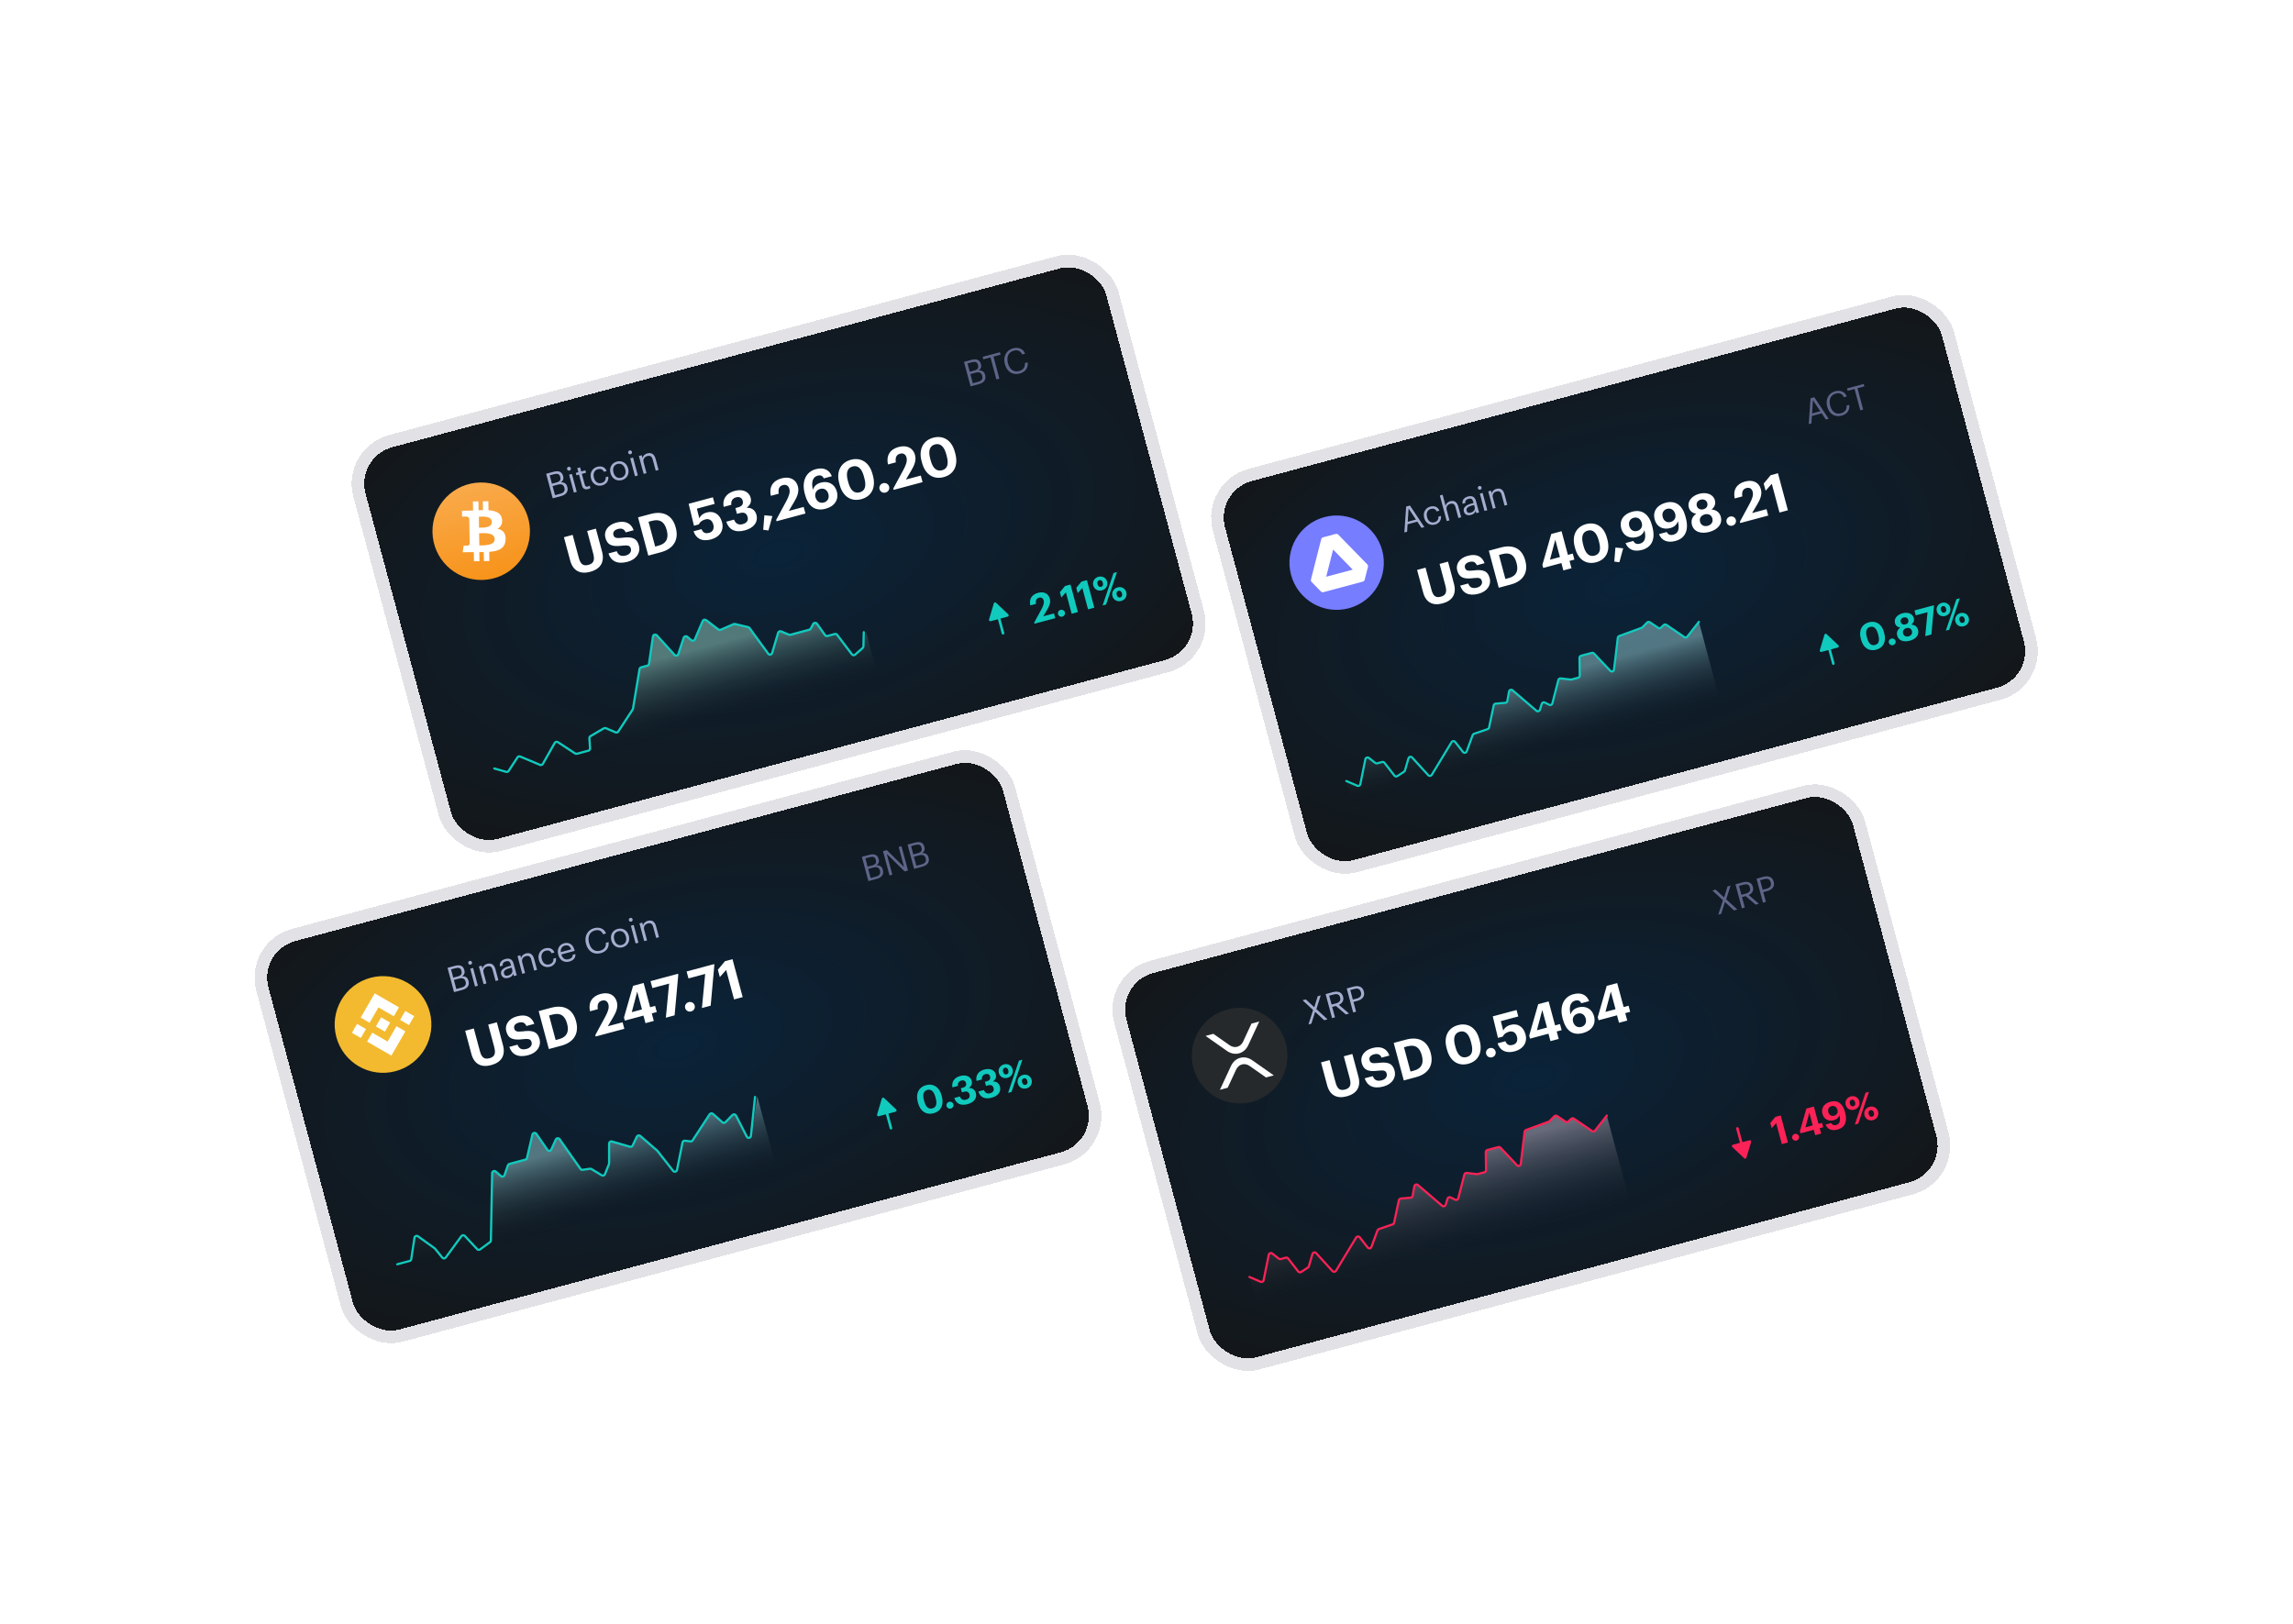
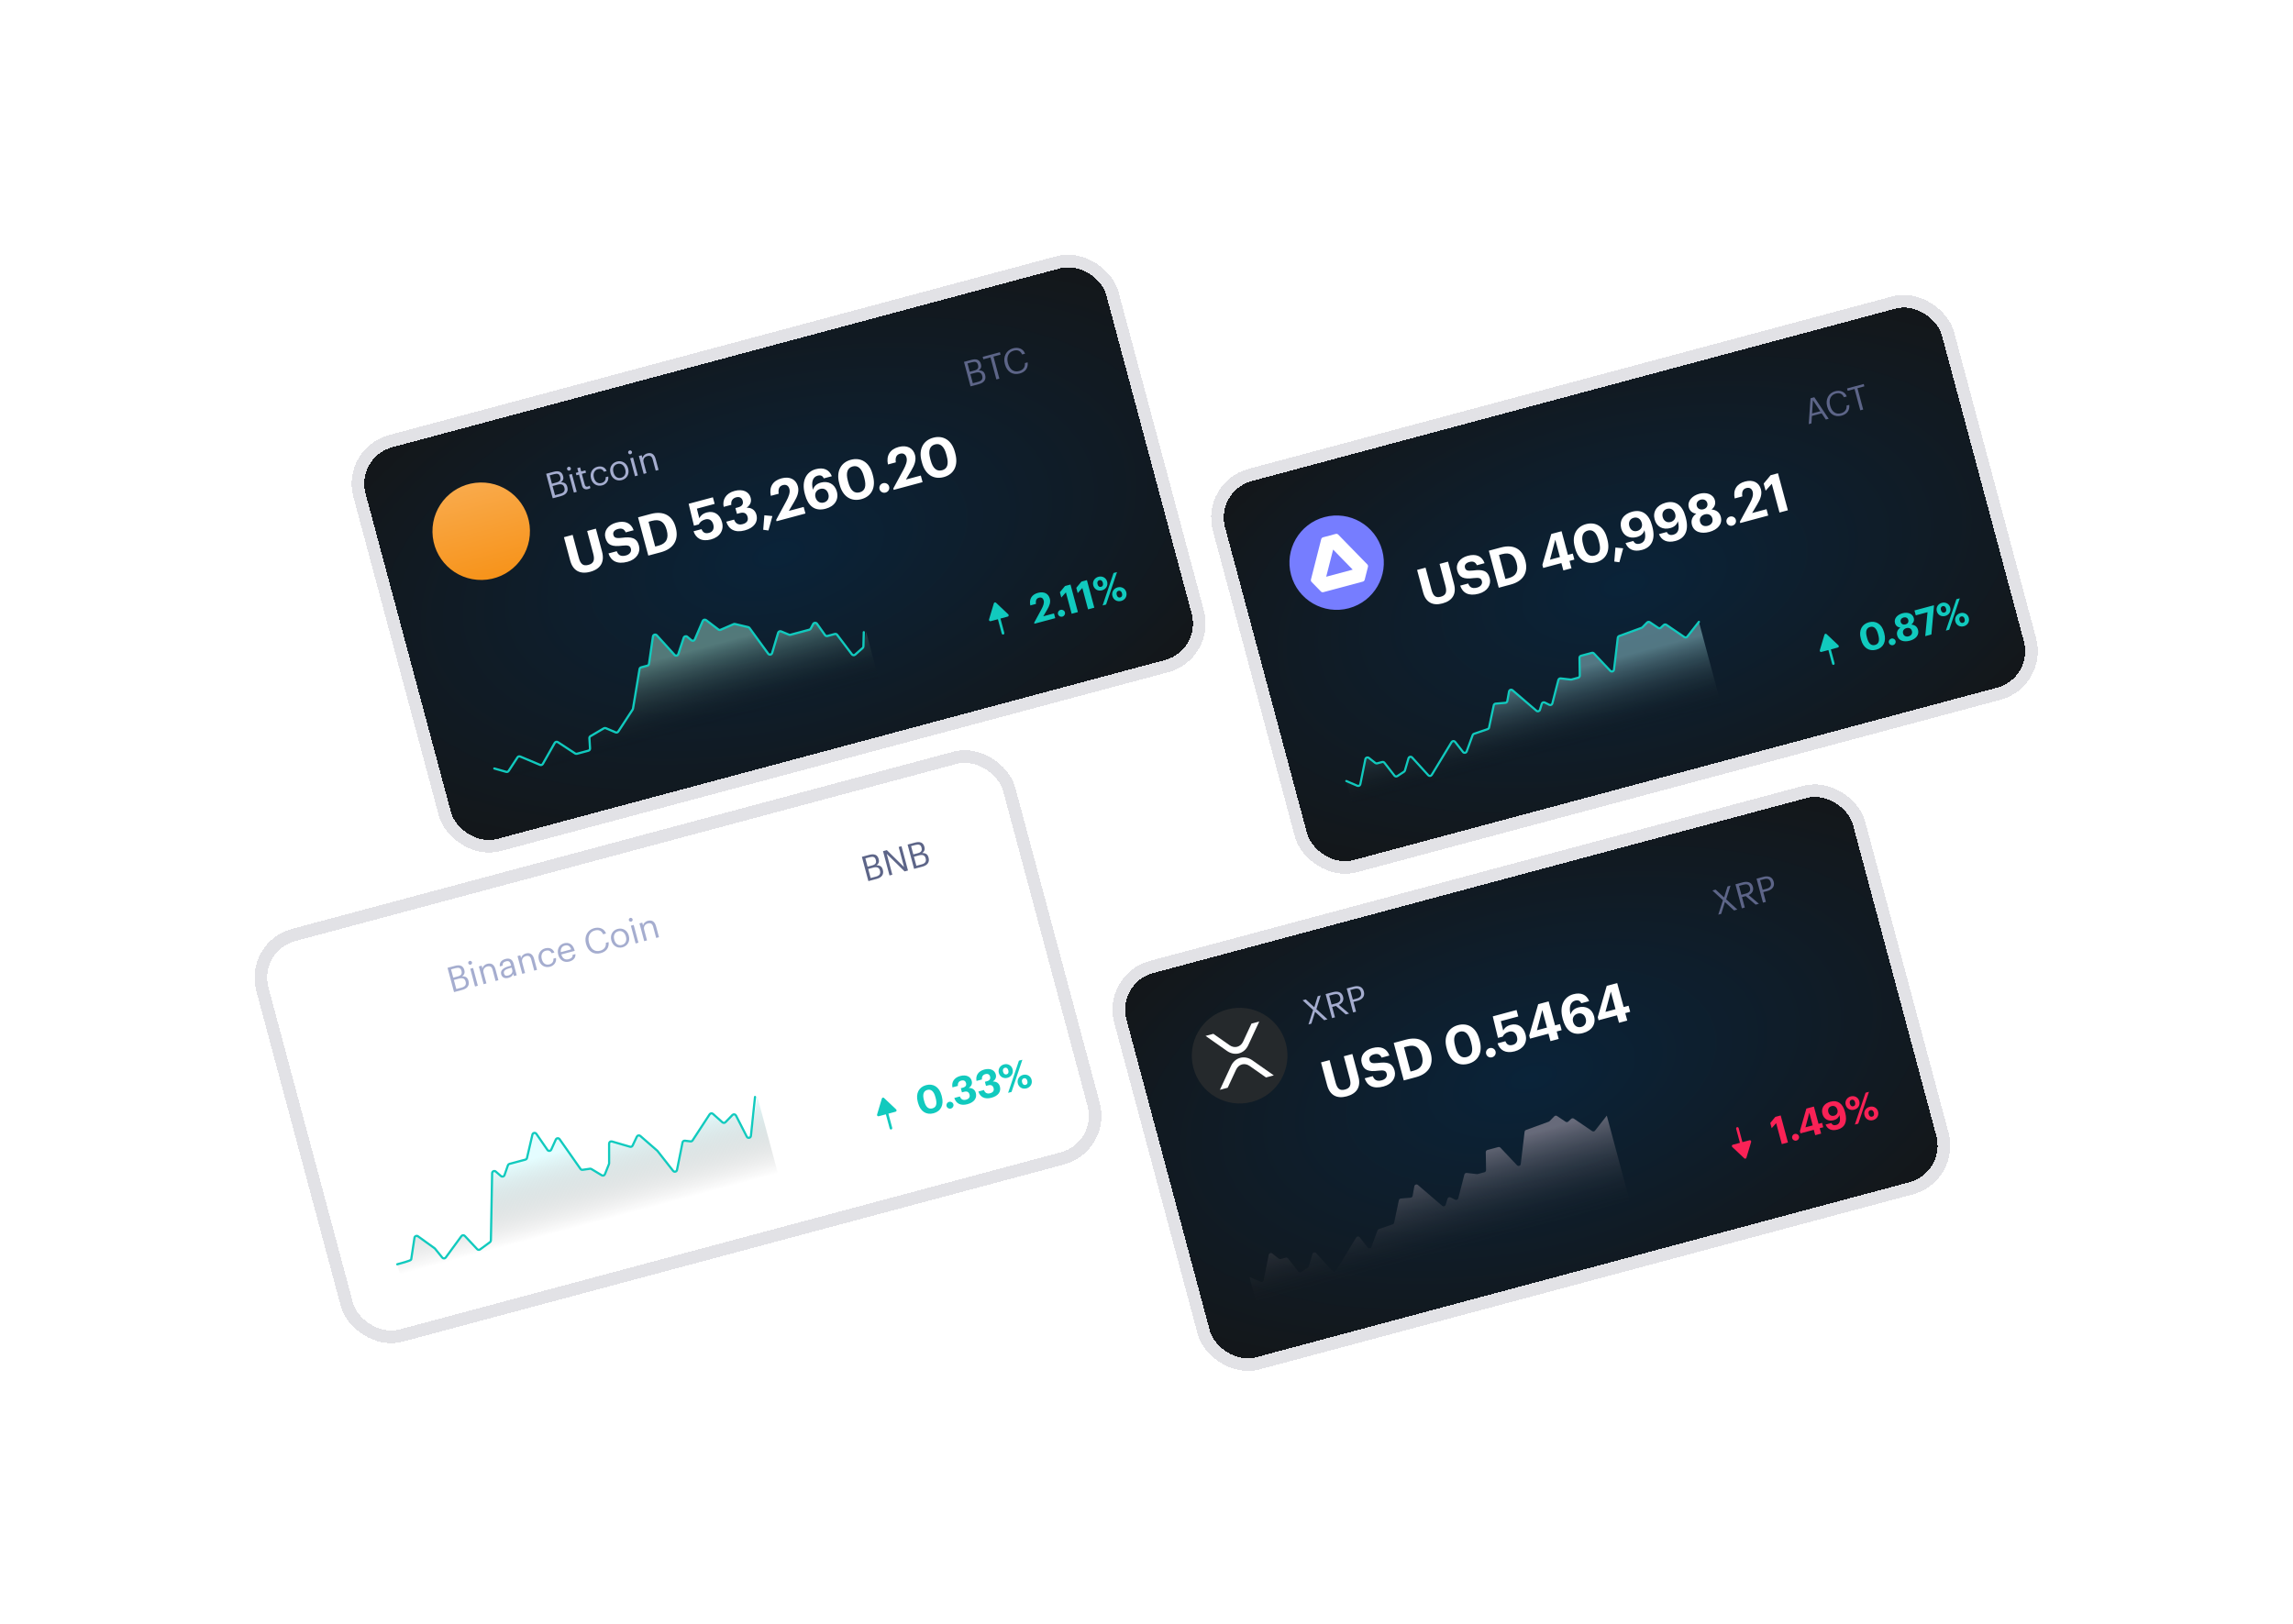
<svg xmlns="http://www.w3.org/2000/svg" width="727" height="515" viewBox="0 0 727 515" fill="none">
  <g filter="url(#filter0_d_7041_5050)">
    <rect x="112.793" y="144.93" width="243.142" height="128.598" rx="12" transform="rotate(-15 112.793 144.93)" fill="url(#paint0_radial_7041_5050)" shape-rendering="crispEdges" />
    <rect x="110.343" y="143.515" width="247.142" height="132.598" rx="14" transform="rotate(-15 110.343 143.515)" stroke="#717184" stroke-opacity="0.2" stroke-width="4" shape-rendering="crispEdges" />
  </g>
  <path d="M307.712 122.521L310.373 121.808C311.926 121.392 312.736 120.418 312.343 118.952L312.332 118.908C312.061 117.898 311.483 117.436 310.281 117.467C311.09 116.925 311.204 116.219 311.014 115.513L311.003 115.47C310.592 113.938 309.411 113.743 307.966 114.13L305.631 114.755L307.712 122.521ZM308.437 121.535L307.66 118.635L309.246 118.21C310.495 117.875 311.149 118.189 311.405 119.145L311.417 119.188C311.67 120.133 311.283 120.772 310.153 121.075L308.437 121.535ZM307.463 117.897L306.753 115.247L308.143 114.874C309.229 114.583 309.835 114.805 310.071 115.684L310.083 115.728C310.339 116.684 310.015 117.213 308.874 117.518L307.463 117.897ZM315.906 120.325L316.85 120.072L314.976 113.078L317.235 112.473L317.029 111.702L311.566 113.165L311.772 113.936L314.031 113.331L315.906 120.325ZM323.288 118.452C325.026 117.986 326.029 116.775 325.82 114.91L324.94 115.146C325.082 116.458 324.374 117.334 323.104 117.675C321.431 118.123 320.112 117.196 319.582 115.219L319.559 115.133C319.035 113.178 319.776 111.641 321.383 111.21C322.708 110.855 323.555 111.28 324.068 112.411L325.002 112.161C324.388 110.521 322.79 110.03 321.171 110.463C319.064 111.028 317.967 113.103 318.584 115.405L318.608 115.492C319.248 117.881 321.04 119.054 323.288 118.452Z" fill="#5D6588" />
  <path d="M187.102 181.339C190.377 180.461 191.768 178.252 190.881 174.943L188.926 167.646L186.16 168.387L188.069 175.514C188.665 177.737 188.162 178.709 186.533 179.145C184.87 179.591 184.039 178.867 183.498 176.848L181.561 169.619L178.795 170.36L180.778 177.759C181.641 180.983 183.912 182.194 187.102 181.339ZM198.985 178.155C201.853 177.386 203.158 175.199 202.581 173.044C201.908 170.533 200.184 170.14 197.148 170.553C195.209 170.782 194.71 170.479 194.478 169.614C194.259 168.799 194.72 168.076 195.925 167.753C197.13 167.43 197.911 167.766 198.376 168.824L200.905 168.146C200.039 165.796 198.116 165.001 195.384 165.733C192.703 166.452 191.386 168.46 191.94 170.53C192.568 172.872 194.091 173.464 197.305 173.039C199.16 172.833 199.76 173.036 200.019 174.004C200.274 174.954 199.653 175.829 198.449 176.152C196.65 176.634 195.951 175.858 195.541 174.803L192.911 175.508C193.713 177.894 195.659 179.046 198.985 178.155ZM207.723 173.322L205.618 165.465L206.704 165.174C209.266 164.487 210.695 165.541 211.363 168.036L211.4 168.172C212.073 170.683 211.287 172.367 208.843 173.021L207.723 173.322ZM205.547 176.196L209.501 175.137C213.76 173.996 215.231 171.001 214.258 167.369L214.222 167.233C213.249 163.602 210.526 161.858 206.267 162.999L202.296 164.063L205.547 176.196ZM225.405 171.075C228.205 170.325 229.614 168.184 228.922 165.604C228.231 163.025 226.316 161.919 224.11 162.51C222.736 162.879 222.033 163.649 221.712 164.353L220.949 161.302L226.583 159.793L226.024 157.705L218.337 159.765L220.018 166.717L221.545 166.308C221.887 165.616 222.474 165.022 223.611 164.718C224.832 164.39 225.797 165.005 226.147 166.311C226.493 167.601 226.063 168.644 224.824 168.976C223.433 169.349 222.844 168.779 222.418 167.802L219.89 168.479C220.59 170.62 222.418 171.876 225.405 171.075ZM236.117 168.205C239.069 167.414 240.431 165.503 239.821 163.229C239.408 161.685 238.189 160.939 236.699 161.011C237.79 160.264 238.36 159.201 237.996 157.844C237.487 155.943 235.553 154.97 232.889 155.684C230.123 156.425 228.981 158.477 229.441 160.736L231.868 160.086C231.699 158.913 232.225 158.026 233.379 157.717C234.499 157.417 235.232 157.912 235.464 158.777C235.741 159.812 235.319 160.544 234.046 160.885L233.164 161.121L233.655 162.954L234.605 162.699C235.912 162.349 236.716 162.77 237.025 163.924C237.316 165.01 236.848 165.845 235.474 166.213C234.014 166.604 233.159 165.924 232.744 164.78L230.266 165.444C231.027 167.878 233.028 169.033 236.117 168.205ZM243.638 168.227L244.887 163.655L242.347 163.408L241.977 167.999L243.638 168.227ZM246.205 165.302L255.368 162.847L254.809 160.76L250.092 162.024L251.782 159.17C252.827 157.435 253.406 155.861 252.974 154.249C252.387 152.06 250.46 150.976 247.779 151.694C245.063 152.422 243.776 154.404 244.39 157.24L246.885 156.572C246.644 154.927 247.155 154.117 248.224 153.83C249.276 153.548 250.008 154.043 250.277 155.044C250.572 156.147 250.112 157.417 249.273 158.969L246.087 164.861L246.205 165.302ZM261.78 161.329C264.665 160.556 265.996 158.398 265.328 155.904C264.673 153.46 262.559 152.426 260.268 153.04C258.809 153.431 258.056 154.288 257.737 155.337C257.137 152.824 257.716 151.251 259.226 150.846C260.278 150.564 260.817 150.947 261.2 151.699L263.746 151.017C262.879 148.867 261.047 148.139 258.637 148.785C255.667 149.58 254.058 152.467 255.159 156.574L255.241 156.879C256.127 160.188 258.115 162.311 261.78 161.329ZM261.214 159.353C259.992 159.68 258.917 159.059 258.544 157.667C258.221 156.462 258.837 155.37 260.059 155.042C261.298 154.71 262.298 155.388 262.639 156.661C262.98 157.934 262.419 159.03 261.214 159.353ZM272.579 156.125C270.882 156.58 269.642 155.548 268.96 153.003L268.805 152.426C268.132 149.915 268.648 148.376 270.344 147.921C272.024 147.471 273.241 148.618 273.896 151.062L274.041 151.605C274.724 154.15 274.293 155.666 272.579 156.125ZM273.089 158.299C276.364 157.421 277.765 154.572 276.769 150.856L276.619 150.296C275.61 146.529 272.882 144.968 269.759 145.805C266.637 146.641 265.06 149.446 266.061 153.18L266.215 153.757C267.211 157.473 269.865 159.163 273.089 158.299ZM280.768 156.205C281.634 155.973 282.118 155.134 281.895 154.302C281.677 153.488 280.838 153.003 279.973 153.235C279.124 153.462 278.64 154.301 278.858 155.116C279.081 155.947 279.92 156.432 280.768 156.205ZM283.342 155.351L292.506 152.896L291.946 150.809L287.229 152.073L288.919 149.219C289.964 147.484 290.543 145.91 290.111 144.298C289.524 142.109 287.597 141.025 284.916 141.743C282.201 142.471 280.913 144.453 281.527 147.289L284.022 146.621C283.781 144.976 284.292 144.166 285.361 143.879C286.413 143.598 287.146 144.092 287.414 145.094C287.709 146.197 287.249 147.466 286.41 149.018L283.224 154.91L283.342 155.351ZM298.696 149.127C296.999 149.582 295.759 148.55 295.077 146.005L294.922 145.428C294.249 142.916 294.765 141.378 296.461 140.923C298.141 140.473 299.358 141.62 300.013 144.064L300.159 144.607C300.841 147.152 300.41 148.668 298.696 149.127ZM299.206 151.301C302.481 150.423 303.882 147.574 302.886 143.858L302.736 143.298C301.727 139.531 298.999 137.97 295.876 138.807C292.754 139.643 291.177 142.448 292.178 146.182L292.332 146.758C293.328 150.475 295.982 152.165 299.206 151.301Z" fill="white" />
  <path d="M313.675 196.871C313.782 196.984 313.94 197.03 314.087 196.991L316.387 196.374L317.603 200.915C317.665 201.144 317.897 201.282 318.12 201.222C318.344 201.162 318.476 200.927 318.415 200.698L317.198 196.157L319.498 195.541C319.646 195.501 319.76 195.382 319.795 195.231C319.832 195.079 319.783 194.919 319.671 194.812L315.788 191.142C315.681 191.041 315.532 191.003 315.392 191.04C315.253 191.077 315.143 191.185 315.101 191.326L313.573 196.446C313.55 196.524 313.55 196.607 313.57 196.684C313.589 196.753 313.624 196.817 313.675 196.871Z" fill="#11CABE" />
  <path d="M327.969 197.799L334.566 196.031L334.164 194.528L330.767 195.439L331.984 193.384C332.736 192.135 333.153 191.002 332.842 189.841C332.42 188.265 331.032 187.484 329.102 188.002C327.147 188.525 326.22 189.952 326.662 191.994L328.458 191.513C328.285 190.329 328.652 189.746 329.422 189.539C330.18 189.336 330.707 189.693 330.9 190.414C331.113 191.208 330.782 192.122 330.178 193.239L327.883 197.481L327.969 197.799ZM336.818 195.546C337.441 195.379 337.79 194.775 337.63 194.176C337.472 193.589 336.868 193.241 336.245 193.408C335.634 193.571 335.285 194.175 335.443 194.762C335.603 195.361 336.207 195.709 336.818 195.546ZM339.768 194.637L341.748 194.107L339.407 185.371L337.672 185.836L336.039 187.806L336.491 189.492L337.951 187.856L339.768 194.637ZM344.971 193.243L346.95 192.713L344.609 183.977L342.874 184.442L341.241 186.412L341.693 188.098L343.154 186.462L344.971 193.243ZM349.114 186.096C348.589 186.237 348.161 185.959 347.974 185.262C347.797 184.603 348.022 184.123 348.548 183.983C349.073 183.842 349.487 184.163 349.66 184.811C349.84 185.483 349.64 185.955 349.114 186.096ZM349.397 187.199C350.68 186.855 351.347 185.681 351.013 184.435C350.682 183.201 349.482 182.58 348.26 182.907C347.026 183.238 346.294 184.416 346.621 185.638C346.952 186.872 348.102 187.546 349.397 187.199ZM349.585 192.007L350.685 191.712L354.147 181.421L353.048 181.716L349.585 192.007ZM355.175 189.461C354.662 189.599 354.234 189.321 354.051 188.637C353.871 187.965 354.099 187.497 354.612 187.36C355.15 187.216 355.56 187.525 355.737 188.185C355.914 188.845 355.713 189.317 355.175 189.461ZM355.473 190.573C356.756 190.23 357.42 189.043 357.087 187.797C356.756 186.563 355.555 185.942 354.321 186.273C353.099 186.6 352.367 187.778 352.698 189.012C353.025 190.234 354.178 190.92 355.473 190.573Z" fill="#11CABE" />
  <g clip-path="url(#clip0_7041_5050)">
    <path d="M168.019 168.196C168.169 176.734 161.363 183.773 152.836 183.919C144.297 184.069 137.258 177.263 137.112 168.736C136.962 160.197 143.756 153.162 152.295 153.012C160.82 152.854 167.87 159.657 168.019 168.196Z" fill="url(#paint1_linear_7041_5050)" />
-     <path d="M159.176 164.7C158.936 162.638 157.144 161.968 154.877 161.813L154.831 158.937L153.088 158.966L153.138 161.766C152.679 161.777 152.207 161.791 151.739 161.816L151.686 159.004L149.943 159.034L149.997 161.895C149.613 161.91 149.242 161.923 148.881 161.932L148.878 161.92L146.465 161.966L146.502 163.832C146.502 163.832 147.79 163.787 147.77 163.805C148.479 163.79 148.714 164.202 148.785 164.558L148.837 167.833C148.887 167.832 148.948 167.828 149.028 167.844C148.966 167.848 148.905 167.852 148.84 167.844L148.917 172.425C148.889 172.646 148.76 173.005 148.274 173.01C148.292 173.031 147.006 173.038 147.006 173.038L146.692 175.135L148.971 175.099C149.396 175.098 149.806 175.088 150.219 175.09L150.271 177.99L152.013 177.96L151.968 175.084C152.443 175.082 152.917 175.08 153.365 175.072L153.419 177.934L155.162 177.904L155.11 175.005C158.051 174.78 160.095 174.007 160.291 171.241C160.459 169.02 159.397 168.042 157.72 167.666C158.74 167.13 159.354 166.203 159.176 164.7ZM156.838 170.953C156.88 173.118 153.156 172.94 151.973 172.957L151.906 169.111C153.089 169.094 156.806 168.686 156.838 170.953ZM155.935 165.531C155.966 167.511 152.866 167.329 151.882 167.342L151.823 163.857C152.807 163.843 155.898 163.478 155.935 165.531Z" fill="white" />
  </g>
  <path d="M175.241 158.016L177.902 157.303C179.455 156.887 180.265 155.913 179.872 154.447L179.861 154.403C179.59 153.393 179.012 152.931 177.81 152.962C178.619 152.42 178.733 151.714 178.544 151.008L178.532 150.965C178.122 149.433 176.94 149.238 175.496 149.625L173.161 150.251L175.241 158.016ZM175.967 157.03L175.19 154.13L176.775 153.705C178.024 153.371 178.679 153.684 178.935 154.64L178.946 154.683C179.2 155.628 178.812 156.267 177.683 156.57L175.967 157.03ZM174.992 153.392L174.282 150.742L175.672 150.369C176.758 150.078 177.364 150.3 177.6 151.18L177.612 151.223C177.868 152.179 177.544 152.708 176.404 153.013L174.992 153.392ZM181.954 156.217L182.855 155.976L181.333 150.296L180.432 150.537L181.954 156.217ZM180.549 149.237C180.875 149.15 181.074 148.805 180.987 148.48C180.899 148.154 180.555 147.955 180.229 148.042C179.903 148.13 179.705 148.474 179.792 148.8C179.879 149.125 180.223 149.324 180.549 149.237ZM186.448 155.095C186.817 154.996 187.019 154.883 187.187 154.768L186.983 154.008C186.808 154.137 186.602 154.238 186.32 154.314C185.864 154.436 185.541 154.232 185.393 153.678L184.479 150.268L185.804 149.913L185.6 149.152L184.275 149.507L183.929 148.215L183.028 148.456L183.374 149.749L182.559 149.967L182.763 150.727L183.578 150.509L184.515 154.006C184.753 154.897 185.416 155.371 186.448 155.095ZM190.944 153.913C192.312 153.546 193.056 152.369 192.847 151.11L192.01 151.334C192.16 152.283 191.558 152.945 190.754 153.161C189.657 153.455 188.699 152.92 188.326 151.53L188.303 151.443C187.945 150.107 188.517 149.069 189.549 148.793C190.331 148.583 191.072 148.745 191.455 149.609L192.346 149.37C191.785 147.972 190.532 147.726 189.348 148.043C187.827 148.451 186.904 149.955 187.369 151.693L187.392 151.78C187.864 153.539 189.358 154.338 190.944 153.913ZM196.948 151.501C195.797 151.81 194.864 151.152 194.517 149.859L194.494 149.772C194.145 148.469 194.635 147.43 195.775 147.124C196.904 146.822 197.859 147.474 198.211 148.788L198.232 148.864C198.575 150.146 198.088 151.196 196.948 151.501ZM197.138 152.253C198.756 151.82 199.622 150.319 199.163 148.603L199.139 148.516C198.683 146.811 197.182 145.944 195.574 146.375C193.967 146.806 193.103 148.318 193.56 150.023L193.583 150.11C194.029 151.771 195.519 152.687 197.138 152.253ZM201.331 151.025L202.232 150.784L200.71 145.104L199.809 145.345L201.331 151.025ZM199.926 144.045C200.252 143.958 200.451 143.613 200.363 143.288C200.276 142.962 199.932 142.763 199.606 142.85C199.28 142.938 199.082 143.282 199.169 143.608C199.256 143.933 199.6 144.132 199.926 144.045ZM204.077 150.289L204.979 150.048L204.056 146.605C203.783 145.584 204.39 144.851 205.226 144.627C206.138 144.383 206.681 144.714 206.949 145.714L207.9 149.265L208.802 149.023L207.868 145.537C207.425 143.886 206.428 143.467 205.255 143.781C204.321 144.031 203.816 144.667 203.698 145.269L203.457 144.368L202.555 144.609L204.077 150.289Z" fill="#A5ADCF" />
  <path d="M160.485 244.771L156.721 243.703L157.822 247.811C157.922 248.186 158.307 248.409 158.682 248.308L278.147 216.298C278.522 216.197 278.744 215.812 278.644 215.437L274.603 200.357L273.781 205.05C273.753 205.207 273.673 205.35 273.554 205.456L271.123 207.603C270.816 207.874 270.344 207.827 270.097 207.5L265.419 201.312C265.246 201.084 264.953 200.983 264.676 201.057L262.34 201.683C262.056 201.759 261.755 201.651 261.585 201.412L259.017 197.8C258.714 197.373 258.068 197.416 257.824 197.878L257.048 199.342C256.956 199.514 256.797 199.641 256.609 199.691L250.604 201.3C250.454 201.34 250.296 201.33 250.153 201.271L247.649 200.232C247.263 200.073 246.825 200.282 246.706 200.681L244.803 207.088C244.637 207.646 243.904 207.772 243.561 207.301L237.628 199.15C237.529 199.014 237.384 198.918 237.221 198.879L233.032 197.892C232.884 197.857 232.729 197.871 232.59 197.932L228.48 199.718C228.247 199.819 227.977 199.787 227.774 199.632L223.871 196.658C223.507 196.381 222.98 196.52 222.799 196.94L220.296 202.771C220.11 203.205 219.558 203.336 219.198 203.032L217.892 201.932C217.511 201.612 216.928 201.777 216.772 202.249L215.059 207.431C214.89 207.942 214.234 208.081 213.872 207.683L208.238 201.481C207.838 201.041 207.107 201.265 207.022 201.853L205.768 210.522C205.728 210.8 205.526 211.027 205.254 211.1L203.282 211.629C203.015 211.7 202.815 211.921 202.77 212.193L200.698 224.724C200.682 224.821 200.646 224.912 200.593 224.994L196.033 231.978C195.846 232.264 195.482 232.374 195.168 232.24L192.085 230.926C191.88 230.838 191.646 230.853 191.454 230.966L187.217 233.453C186.988 233.587 186.855 233.838 186.871 234.102L187.071 237.339C187.091 237.673 186.874 237.975 186.551 238.061L182.92 239.034C182.727 239.086 182.52 239.053 182.353 238.943L176.875 235.353C176.535 235.131 176.079 235.242 175.878 235.595L172.099 242.257C171.924 242.567 171.544 242.696 171.215 242.558L164.935 239.914C164.622 239.783 164.26 239.893 164.074 240.178L161.265 244.48C161.097 244.737 160.781 244.855 160.485 244.771Z" fill="url(#paint2_linear_7041_5050)" />
  <path d="M156.721 243.703L160.485 244.771C160.781 244.855 161.097 244.737 161.265 244.48L164.074 240.178C164.26 239.893 164.622 239.783 164.935 239.914L171.215 242.558C171.544 242.696 171.924 242.567 172.099 242.257L175.878 235.595C176.079 235.242 176.535 235.131 176.875 235.353L182.353 238.943C182.52 239.053 182.727 239.086 182.92 239.034L186.551 238.061C186.874 237.975 187.091 237.673 187.071 237.339L186.871 234.102C186.855 233.838 186.988 233.587 187.217 233.453L191.454 230.966C191.646 230.853 191.88 230.838 192.085 230.926L195.168 232.24C195.482 232.374 195.846 232.264 196.033 231.978L200.593 224.994C200.646 224.912 200.682 224.821 200.698 224.724L202.77 212.193C202.815 211.921 203.015 211.7 203.282 211.629L205.254 211.1C205.526 211.027 205.728 210.8 205.768 210.522L207.022 201.853C207.107 201.265 207.838 201.041 208.238 201.481L213.872 207.683C214.234 208.081 214.89 207.942 215.059 207.431L216.772 202.249C216.928 201.777 217.511 201.612 217.892 201.932L219.198 203.032C219.558 203.336 220.11 203.205 220.296 202.771L222.799 196.94C222.98 196.52 223.507 196.381 223.871 196.658L227.774 199.632C227.977 199.787 228.247 199.819 228.48 199.718L232.59 197.932C232.729 197.871 232.884 197.857 233.032 197.892L237.221 198.879C237.384 198.918 237.529 199.014 237.628 199.15L243.561 207.301C243.904 207.772 244.637 207.646 244.803 207.088L246.706 200.681C246.825 200.282 247.263 200.073 247.649 200.232L250.153 201.271C250.296 201.33 250.454 201.34 250.604 201.3L256.609 199.691C256.797 199.641 256.956 199.514 257.048 199.342L257.824 197.878C258.068 197.416 258.714 197.373 259.017 197.8L261.585 201.412C261.755 201.651 262.056 201.759 262.34 201.683L264.676 201.057C264.953 200.983 265.246 201.084 265.419 201.312L270.097 207.5C270.344 207.827 270.816 207.874 271.123 207.603L273.509 205.495C273.655 205.366 273.741 205.182 273.746 204.987L273.866 200.483" stroke="#11CABE" stroke-width="0.703" stroke-linecap="round" />
  <g filter="url(#filter1_d_7041_5050)">
    <rect x="385.295" y="155.659" width="235.299" height="124.45" rx="12" transform="rotate(-15 385.295 155.659)" fill="url(#paint3_radial_7041_5050)" shape-rendering="crispEdges" />
    <rect x="382.845" y="154.245" width="239.299" height="128.45" rx="14" transform="rotate(-15 382.845 154.245)" stroke="#717184" stroke-opacity="0.2" stroke-width="4" shape-rendering="crispEdges" />
  </g>
  <path d="M573.461 134.499L574.323 134.268L574.468 131.909L577.568 131.078L578.884 133.046L579.788 132.804L575.231 125.97L574.033 126.291L573.461 134.499ZM574.792 126.899L577.132 130.417L574.526 131.116L574.792 126.899ZM583.857 131.814C585.539 131.364 586.509 130.192 586.307 128.387L585.456 128.615C585.593 129.885 584.908 130.733 583.678 131.063C582.06 131.496 580.783 130.599 580.271 128.686L580.248 128.602C579.741 126.711 580.458 125.223 582.013 124.806C583.296 124.463 584.115 124.874 584.612 125.969L585.515 125.727C584.921 124.14 583.375 123.664 581.809 124.084C579.77 124.63 578.708 126.638 579.305 128.866L579.328 128.95C579.947 131.263 581.682 132.397 583.857 131.814ZM589.809 130.118L590.724 129.873L588.91 123.105L591.096 122.519L590.896 121.773L585.609 123.189L585.809 123.936L587.996 123.35L589.809 130.118Z" fill="#5D6588" />
  <path d="M457.332 191.361C460.501 190.512 461.847 188.374 460.989 185.171L459.097 178.11L456.42 178.827L458.268 185.724C458.844 187.876 458.357 188.816 456.781 189.238C455.171 189.67 454.368 188.97 453.844 187.015L451.969 180.02L449.293 180.737L451.211 187.897C452.047 191.017 454.244 192.188 457.332 191.361ZM468.831 188.28C471.607 187.536 472.87 185.42 472.311 183.334C471.66 180.904 469.992 180.524 467.054 180.924C465.177 181.145 464.694 180.852 464.469 180.014C464.258 179.226 464.704 178.526 465.87 178.213C467.036 177.901 467.792 178.226 468.242 179.25L470.689 178.594C469.851 176.319 467.99 175.551 465.347 176.259C462.752 176.954 461.477 178.898 462.014 180.901C462.621 183.167 464.095 183.741 467.206 183.329C469.001 183.13 469.581 183.327 469.832 184.263C470.078 185.182 469.478 186.03 468.312 186.342C466.571 186.808 465.895 186.057 465.498 185.037L462.953 185.719C463.73 188.027 465.613 189.142 468.831 188.28ZM477.288 183.603L475.251 175.999L476.302 175.718C478.781 175.053 480.163 176.073 480.81 178.487L480.846 178.619C481.497 181.049 480.736 182.679 478.372 183.312L477.288 183.603ZM475.182 186.385L479.008 185.359C483.13 184.255 484.554 181.356 483.612 177.842L483.577 177.711C482.635 174.196 480 172.509 475.878 173.613L472.036 174.643L475.182 186.385ZM495.665 180.896L498.243 180.205L497.618 177.873L499.162 177.46L498.651 175.555L497.108 175.969L495.097 168.464L491.829 169.339L489.016 179.14L489.276 180.109L495.04 178.564L495.665 180.896ZM491.426 177.491L493.104 171.145L494.579 176.646L491.426 177.491ZM505.572 176.2C503.93 176.64 502.729 175.642 502.069 173.178L501.92 172.62C501.268 170.189 501.767 168.7 503.409 168.26C505.035 167.825 506.212 168.935 506.846 171.3L506.987 171.825C507.647 174.289 507.23 175.755 505.572 176.2ZM506.065 178.303C509.234 177.454 510.59 174.697 509.626 171.1L509.481 170.558C508.504 166.913 505.864 165.402 502.843 166.212C499.821 167.022 498.295 169.736 499.264 173.349L499.413 173.907C500.377 177.504 502.945 179.139 506.065 178.303ZM513.424 178.303L514.632 173.878L512.174 173.639L511.816 178.082L513.424 178.303ZM520.589 174.394C523.742 173.549 524.922 170.927 523.893 167.084L523.752 166.559C522.845 163.176 520.7 161.41 517.465 162.276C514.657 163.029 513.356 165.138 514.007 167.568C514.645 169.949 516.682 170.917 518.949 170.31C520.361 169.931 521.061 169.128 521.374 168.129C521.967 170.54 521.525 171.978 519.965 172.396C518.848 172.695 518.236 172.314 517.856 171.553L515.376 172.218C516.207 174.266 518.043 175.076 520.589 174.394ZM519.065 168.378C517.882 168.695 516.898 168.043 516.568 166.812C516.238 165.58 516.781 164.519 517.947 164.207C519.146 163.885 520.175 164.507 520.54 165.87C520.848 167.02 520.263 168.057 519.065 168.378ZM531.189 171.554C534.342 170.709 535.523 168.087 534.493 164.244L534.352 163.718C533.446 160.335 531.301 158.569 528.065 159.436C525.257 160.189 523.957 162.297 524.608 164.728C525.246 167.109 527.283 168.077 529.549 167.469C530.961 167.091 531.661 166.287 531.974 165.288C532.568 167.699 532.126 169.138 530.566 169.556C529.449 169.855 528.836 169.473 528.457 168.713L525.977 169.377C526.807 171.425 528.644 172.236 531.189 171.554ZM529.665 165.537C528.483 165.854 527.498 165.203 527.168 163.971C526.838 162.739 527.381 161.679 528.547 161.366C529.746 161.045 530.775 161.667 531.141 163.03C531.449 164.18 530.864 165.216 529.665 165.537ZM541.958 168.686C544.569 167.986 546.201 166.193 545.585 163.894C545.211 162.498 544.166 161.687 542.659 161.58C543.571 160.843 544.029 159.858 543.712 158.676C543.175 156.672 540.986 155.992 538.736 156.594C536.536 157.184 534.894 158.874 535.439 160.91C535.756 162.092 536.617 162.742 537.803 162.899C536.584 163.736 536.04 164.991 536.423 166.42C537.039 168.719 539.364 169.381 541.958 168.686ZM541.439 166.748C540.355 167.038 539.313 166.631 539.001 165.465C538.688 164.299 539.404 163.421 540.487 163.13C541.588 162.836 542.597 163.252 542.905 164.401C543.217 165.567 542.556 166.448 541.439 166.748ZM540.068 161.5C539.149 161.747 538.223 161.379 537.968 160.426C537.712 159.474 538.297 158.701 539.233 158.45C540.169 158.199 541.055 158.613 541.297 159.517C541.556 160.485 541.021 161.245 540.068 161.5ZM549.26 166.694C550.097 166.47 550.566 165.657 550.35 164.853C550.139 164.065 549.327 163.596 548.49 163.82C547.668 164.04 547.2 164.852 547.411 165.64C547.626 166.445 548.438 166.914 549.26 166.694ZM551.75 165.868L560.618 163.492L560.077 161.472L555.512 162.695L557.148 159.934C558.159 158.255 558.719 156.732 558.301 155.172C557.733 153.053 555.868 152.004 553.273 152.699C550.646 153.403 549.4 155.321 549.994 158.066L552.408 157.419C552.175 155.827 552.669 155.044 553.704 154.766C554.722 154.494 555.431 154.972 555.691 155.941C555.977 157.009 555.532 158.237 554.72 159.739L551.636 165.441L551.75 165.868ZM564.195 162.534L566.855 161.821L563.709 150.079L561.377 150.704L559.182 153.351L559.789 155.618L561.752 153.419L564.195 162.534Z" fill="white" />
  <path d="M577.069 206.629C577.173 206.738 577.325 206.783 577.468 206.745L579.694 206.148L580.871 210.543C580.931 210.764 581.155 210.897 581.372 210.839C581.588 210.781 581.716 210.554 581.656 210.332L580.479 205.938L582.705 205.342C582.848 205.303 582.958 205.188 582.992 205.042C583.028 204.895 582.981 204.74 582.872 204.636L579.114 201.085C579.011 200.987 578.866 200.95 578.731 200.986C578.596 201.022 578.49 201.127 578.449 201.263L576.971 206.217C576.949 206.293 576.948 206.373 576.968 206.448C576.986 206.514 577.021 206.577 577.069 206.629Z" fill="#11CABE" />
  <path d="M594.498 204.526C593.315 204.843 592.451 204.124 591.976 202.351L591.868 201.949C591.399 200.199 591.758 199.127 592.941 198.81C594.111 198.496 594.959 199.295 595.415 200.998L595.516 201.376C595.992 203.15 595.692 204.206 594.498 204.526ZM594.853 206.04C597.135 205.429 598.111 203.444 597.417 200.855L597.312 200.464C596.609 197.839 594.708 196.752 592.533 197.335C590.357 197.918 589.259 199.872 589.956 202.474L590.063 202.876C590.757 205.465 592.606 206.642 594.853 206.04ZM600.204 204.581C600.807 204.42 601.144 203.835 600.989 203.256C600.837 202.688 600.252 202.351 599.649 202.512C599.058 202.671 598.72 203.255 598.872 203.823C599.028 204.402 599.612 204.74 600.204 204.581ZM605.5 203.187C607.38 202.684 608.555 201.393 608.112 199.738C607.842 198.733 607.09 198.149 606.005 198.072C606.661 197.541 606.991 196.832 606.763 195.98C606.376 194.538 604.8 194.048 603.18 194.482C601.596 194.906 600.414 196.123 600.807 197.589C601.035 198.44 601.654 198.908 602.508 199.021C601.631 199.624 601.239 200.527 601.515 201.556C601.958 203.211 603.632 203.688 605.5 203.187ZM605.126 201.792C604.346 202.001 603.596 201.708 603.371 200.869C603.146 200.029 603.661 199.397 604.441 199.188C605.233 198.976 605.96 199.275 606.182 200.103C606.407 200.942 605.93 201.577 605.126 201.792ZM604.139 198.014C603.477 198.191 602.811 197.927 602.627 197.241C602.443 196.555 602.864 195.999 603.538 195.818C604.212 195.637 604.85 195.935 605.024 196.586C605.211 197.283 604.825 197.83 604.139 198.014ZM610.399 201.735L612.35 201.213L613.169 192.16L613.112 191.947L606.987 193.589L607.402 195.137L611.127 194.14L610.399 201.735ZM616.479 194.264C615.971 194.4 615.557 194.131 615.376 193.457C615.205 192.819 615.423 192.355 615.931 192.219C616.44 192.082 616.84 192.393 617.008 193.02C617.182 193.67 616.988 194.128 616.479 194.264ZM616.753 195.331C617.994 194.999 618.64 193.862 618.317 192.656C617.997 191.462 616.835 190.861 615.652 191.178C614.458 191.498 613.75 192.638 614.067 193.821C614.387 195.015 615.499 195.667 616.753 195.331ZM616.935 199.984L617.999 199.699L621.35 189.74L620.286 190.025L616.935 199.984ZM622.345 197.521C621.848 197.654 621.434 197.385 621.257 196.722C621.082 196.072 621.303 195.62 621.8 195.487C622.32 195.348 622.717 195.647 622.888 196.285C623.059 196.924 622.865 197.381 622.345 197.521ZM622.633 198.597C623.875 198.264 624.518 197.116 624.194 195.91C623.875 194.716 622.712 194.115 621.518 194.435C620.336 194.751 619.627 195.892 619.947 197.086C620.264 198.268 621.38 198.932 622.633 198.597Z" fill="#11CABE" />
  <g clip-path="url(#clip1_7041_5050)">
    <path d="M427.657 192.888C435.638 190.749 440.375 182.545 438.236 174.564C436.097 166.583 427.894 161.846 419.912 163.985C411.931 166.123 407.195 174.327 409.333 182.308C411.472 190.29 419.676 195.026 427.657 192.888Z" fill="#767DFF" />
    <path fill-rule="evenodd" clip-rule="evenodd" d="M419.471 170.395L423.499 169.316C423.638 169.278 423.785 169.279 423.925 169.317C424.064 169.355 424.191 169.43 424.292 169.533L433.511 178.989C433.608 179.088 433.678 179.211 433.714 179.346C433.75 179.48 433.751 179.621 433.717 179.756L432.674 183.852C432.639 183.992 432.567 184.12 432.465 184.222C432.364 184.325 432.237 184.399 432.098 184.437L419.584 187.79C419.445 187.827 419.298 187.827 419.158 187.788C419.019 187.75 418.892 187.675 418.791 187.572L415.842 184.546C415.745 184.446 415.675 184.323 415.639 184.189C415.603 184.054 415.602 183.913 415.636 183.778L418.892 170.98C418.928 170.84 419.001 170.712 419.102 170.609C419.204 170.506 419.331 170.433 419.471 170.395ZM422.671 174.282L420.474 182.893L428.879 180.641L422.671 174.282Z" fill="white" />
  </g>
-   <path d="M445.262 168.849L446.123 168.618L446.268 166.259L449.369 165.428L450.685 167.396L451.589 167.154L447.032 160.32L445.833 160.642L445.262 168.849ZM446.593 161.249L448.933 164.768L446.326 165.466L446.593 161.249ZM455 166.341C456.324 165.986 457.044 164.847 456.842 163.628L456.032 163.845C456.177 164.764 455.594 165.405 454.816 165.613C453.755 165.897 452.828 165.38 452.467 164.035L452.445 163.95C452.098 162.658 452.651 161.653 453.65 161.386C454.407 161.183 455.125 161.34 455.495 162.176L456.357 161.945C455.814 160.592 454.601 160.354 453.456 160.661C451.984 161.055 451.09 162.511 451.541 164.193L451.563 164.277C452.019 165.979 453.466 166.752 455 166.341ZM458.688 165.251L459.56 165.018L458.668 161.686C458.403 160.698 458.99 159.989 459.8 159.772C460.682 159.535 461.208 159.856 461.467 160.823L462.388 164.26L463.26 164.026L462.356 160.653C461.928 159.055 460.963 158.649 459.828 158.953C458.924 159.195 458.436 159.811 458.321 160.393L457.384 156.893L456.511 157.127L458.688 165.251ZM466.372 163.294C467.181 163.077 467.602 162.671 467.874 162.047L468.06 162.74L468.932 162.507L467.96 158.881C467.549 157.346 466.477 157.171 465.426 157.453C464.365 157.738 463.49 158.468 463.71 159.749L464.582 159.515C464.486 158.82 464.822 158.392 465.579 158.19C466.419 157.964 466.854 158.242 467.088 159.114L467.195 159.514L466.407 159.725C464.998 160.102 463.769 160.894 464.109 162.165C464.411 163.29 465.352 163.567 466.372 163.294ZM466.27 162.578C465.503 162.783 465.134 162.499 464.982 161.932C464.765 161.122 465.501 160.632 466.604 160.337L467.361 160.134L467.544 160.817C467.772 161.668 467.195 162.33 466.27 162.578ZM470.666 162.042L471.539 161.808L470.066 156.311L469.194 156.545L470.666 162.042ZM469.307 155.287C469.622 155.202 469.815 154.869 469.73 154.554C469.646 154.239 469.313 154.046 468.997 154.131C468.682 154.215 468.49 154.548 468.574 154.864C468.659 155.179 468.992 155.371 469.307 155.287ZM473.324 161.33L474.197 161.096L473.304 157.764C473.039 156.776 473.626 156.067 474.436 155.85C475.319 155.614 475.844 155.935 476.103 156.902L477.024 160.338L477.896 160.105L476.992 156.731C476.564 155.133 475.599 154.727 474.464 155.031C473.56 155.274 473.072 155.889 472.958 156.471L472.724 155.599L471.851 155.833L473.324 161.33Z" fill="#A5ADCF" />
  <path d="M430.359 249.188L426.851 247.68L428.872 255.222C428.969 255.585 429.342 255.8 429.705 255.703L545.316 224.725C545.679 224.628 545.894 224.255 545.797 223.892L538.644 197.198L534.962 201.894C534.742 202.176 534.34 202.238 534.044 202.037L528.332 198.148C528.07 197.969 527.718 197.996 527.486 198.213L526.595 199.044C526.364 199.26 526.016 199.288 525.753 199.112L523.084 197.328C522.812 197.146 522.449 197.183 522.22 197.417L520.742 198.928C520.671 199 520.584 199.056 520.489 199.091L513.366 201.693C513.125 201.781 512.954 201.997 512.924 202.252L511.722 212.344C511.653 212.917 510.947 213.15 510.552 212.73L505.366 207.231C505.194 207.049 504.937 206.976 504.695 207.041L501.284 207.955C500.983 208.035 500.775 208.311 500.78 208.623L500.873 214.25C500.878 214.562 500.67 214.837 500.369 214.918L498.26 215.483C498.177 215.505 498.091 215.512 498.007 215.502L494.819 215.137C494.482 215.099 494.168 215.315 494.083 215.644L492.177 223.071C492.069 223.491 491.601 223.704 491.214 223.51L489.772 222.789C489.396 222.6 488.941 222.795 488.817 223.197L488.236 225.095C488.092 225.564 487.515 225.731 487.143 225.412L479.551 218.9C479.152 218.557 478.531 218.778 478.439 219.296L477.898 222.317C477.844 222.62 477.593 222.848 477.287 222.875L474.199 223.141C473.9 223.167 473.654 223.385 473.592 223.679L472.11 230.717C472.061 230.952 471.892 231.143 471.665 231.221L467.33 232.705C467.136 232.772 466.982 232.922 466.912 233.115L465.015 238.283C464.831 238.784 464.168 238.888 463.84 238.467L461.352 235.272C461.059 234.896 460.481 234.929 460.234 235.337L453.927 245.745C453.692 246.133 453.149 246.186 452.843 245.85L447.717 240.219C447.359 239.826 446.709 239.977 446.561 240.487L445.436 244.345C445.391 244.5 445.293 244.634 445.158 244.723L443.032 246.125C442.736 246.32 442.339 246.255 442.121 245.975L438.937 241.886C438.77 241.67 438.489 241.576 438.225 241.647L436.634 242.073C436.428 242.128 436.207 242.083 436.039 241.951L433.981 240.338C433.582 240.026 432.995 240.243 432.895 240.739L431.294 248.698C431.209 249.121 430.756 249.359 430.359 249.188Z" fill="url(#paint4_linear_7041_5050)" />
  <path d="M426.851 247.68L430.359 249.188C430.756 249.359 431.209 249.121 431.294 248.698L432.895 240.739C432.995 240.243 433.582 240.026 433.981 240.338L436.039 241.951C436.207 242.083 436.428 242.128 436.634 242.073L438.225 241.647C438.489 241.576 438.77 241.67 438.937 241.886L442.121 245.975C442.339 246.255 442.736 246.32 443.032 246.125L445.158 244.723C445.293 244.634 445.391 244.5 445.436 244.345L446.561 240.487C446.709 239.977 447.359 239.826 447.717 240.219L452.843 245.85C453.149 246.186 453.692 246.133 453.927 245.745L460.234 235.337C460.481 234.929 461.059 234.896 461.352 235.272L463.84 238.467C464.168 238.888 464.831 238.784 465.015 238.283L466.912 233.115C466.982 232.922 467.136 232.772 467.33 232.705L471.665 231.221C471.892 231.143 472.061 230.952 472.11 230.717L473.592 223.679C473.654 223.385 473.9 223.167 474.199 223.141L477.287 222.875C477.593 222.848 477.844 222.62 477.898 222.317L478.439 219.296C478.531 218.778 479.152 218.557 479.551 218.9L487.143 225.412C487.515 225.731 488.092 225.564 488.236 225.095L488.817 223.197C488.941 222.795 489.396 222.6 489.772 222.789L491.214 223.51C491.601 223.704 492.069 223.491 492.177 223.071L494.083 215.644C494.168 215.315 494.482 215.099 494.819 215.137L498.007 215.502C498.091 215.512 498.177 215.505 498.26 215.483L500.369 214.918C500.67 214.837 500.878 214.562 500.873 214.25L500.78 208.623C500.775 208.311 500.983 208.035 501.284 207.955L504.695 207.041C504.937 206.976 505.194 207.049 505.366 207.231L510.552 212.73C510.947 213.15 511.653 212.917 511.722 212.344L512.924 202.252C512.954 201.997 513.125 201.781 513.366 201.693L520.489 199.091C520.584 199.056 520.671 199 520.742 198.928L522.22 197.417C522.449 197.183 522.812 197.146 523.084 197.328L525.753 199.112C526.016 199.288 526.364 199.26 526.595 199.044L527.486 198.213C527.718 197.996 528.07 197.969 528.332 198.148L534.044 202.037C534.34 202.238 534.742 202.176 534.962 201.894L538.644 197.198" stroke="#11CABE" stroke-width="0.68" stroke-linecap="round" />
  <g filter="url(#filter2_d_7041_5050)">
-     <rect x="82" y="301.545" width="241.119" height="127.528" rx="12" transform="rotate(-15 82 301.545)" fill="url(#paint5_radial_7041_5050)" shape-rendering="crispEdges" />
    <rect x="79.55" y="300.131" width="245.119" height="131.528" rx="14" transform="rotate(-15 79.55 300.131)" stroke="#717184" stroke-opacity="0.2" stroke-width="4" shape-rendering="crispEdges" />
  </g>
  <path d="M275.323 279.419L277.962 278.712C279.502 278.3 280.305 277.334 279.916 275.88L279.904 275.837C279.636 274.835 279.063 274.377 277.871 274.408C278.673 273.87 278.785 273.17 278.598 272.47L278.586 272.427C278.179 270.908 277.008 270.714 275.575 271.098L273.26 271.719L275.323 279.419ZM276.042 278.442L275.272 275.566L276.844 275.145C278.083 274.813 278.732 275.124 278.986 276.072L278.997 276.115C279.248 277.052 278.864 277.686 277.744 277.986L276.042 278.442ZM275.076 274.834L274.372 272.206L275.75 271.836C276.827 271.548 277.429 271.768 277.662 272.64L277.674 272.683C277.928 273.631 277.607 274.155 276.476 274.458L275.076 274.834ZM282.023 277.624L282.917 277.385L281.148 270.783L286.805 276.343L287.882 276.054L285.818 268.354L284.925 268.593L286.63 274.958L281.177 269.597L279.96 269.923L282.023 277.624ZM289.816 275.536L292.455 274.829C293.995 274.416 294.799 273.451 294.409 271.997L294.397 271.954C294.129 270.952 293.556 270.494 292.364 270.525C293.166 269.986 293.279 269.287 293.091 268.587L293.08 268.543C292.673 267.025 291.501 266.831 290.069 267.215L287.753 267.835L289.816 275.536ZM290.536 274.558L289.765 271.683L291.338 271.261C292.576 270.929 293.225 271.24 293.479 272.188L293.491 272.231C293.742 273.168 293.357 273.802 292.237 274.102L290.536 274.558ZM289.569 270.95L288.865 268.322L290.243 267.953C291.32 267.664 291.922 267.884 292.156 268.756L292.167 268.8C292.421 269.747 292.1 270.272 290.969 270.575L289.569 270.95Z" fill="#5D6588" />
  <path d="M155.722 337.772C158.97 336.902 160.349 334.711 159.469 331.429L157.53 324.193L154.787 324.928L156.681 331.996C157.272 334.2 156.773 335.164 155.157 335.597C153.508 336.039 152.684 335.321 152.148 333.319L150.227 326.15L147.484 326.885L149.45 334.222C150.307 337.419 152.558 338.62 155.722 337.772ZM167.506 334.615C170.35 333.853 171.645 331.684 171.072 329.547C170.405 327.056 168.695 326.667 165.685 327.076C163.761 327.303 163.266 327.003 163.036 326.145C162.82 325.337 163.277 324.619 164.471 324.299C165.666 323.979 166.441 324.313 166.902 325.361L169.41 324.689C168.551 322.358 166.644 321.571 163.935 322.297C161.276 323.009 159.97 325 160.52 327.053C161.142 329.376 162.652 329.963 165.84 329.542C167.679 329.338 168.274 329.539 168.531 330.498C168.784 331.44 168.169 332.309 166.974 332.629C165.19 333.107 164.497 332.337 164.09 331.291L161.482 331.99C162.278 334.356 164.208 335.498 167.506 334.615ZM176.171 329.822L174.084 322.03L175.161 321.742C177.702 321.061 179.118 322.106 179.781 324.58L179.817 324.714C180.485 327.205 179.705 328.875 177.282 329.524L176.171 329.822ZM174.013 332.672L177.934 331.622C182.158 330.49 183.617 327.52 182.652 323.919L182.616 323.784C181.651 320.183 178.951 318.453 174.727 319.585L170.789 320.64L174.013 332.672ZM188.86 328.694L197.948 326.259L197.393 324.189L192.715 325.443L194.391 322.613C195.427 320.892 196.001 319.332 195.573 317.733C194.991 315.562 193.08 314.487 190.421 315.2C187.729 315.921 186.452 317.887 187.061 320.699L189.535 320.036C189.296 318.405 189.802 317.602 190.862 317.318C191.906 317.038 192.632 317.529 192.898 318.522C193.192 319.616 192.735 320.874 191.903 322.414L188.743 328.257L188.86 328.694ZM204.649 324.464L207.291 323.756L206.651 321.366L208.233 320.942L207.71 318.99L206.128 319.414L204.067 311.724L200.719 312.621L197.836 322.664L198.102 323.657L204.009 322.074L204.649 324.464ZM200.306 320.974L202.026 314.471L203.537 320.108L200.306 320.974ZM211.107 322.733L213.883 321.989L215.049 309.106L214.967 308.803L206.25 311.139L206.841 313.343L212.142 311.923L211.107 322.733ZM219.126 320.747C219.985 320.517 220.465 319.685 220.244 318.86C220.028 318.052 219.196 317.572 218.337 317.802C217.496 318.027 217.015 318.86 217.232 319.667C217.453 320.492 218.285 320.972 219.126 320.747ZM222.545 319.669L225.321 318.925L226.486 306.041L226.405 305.738L217.688 308.074L218.279 310.278L223.58 308.858L222.545 319.669ZM232.738 316.937L235.464 316.207L232.24 304.175L229.851 304.815L227.602 307.528L228.224 309.85L230.236 307.598L232.738 316.937Z" fill="white" />
  <path d="M278.181 353.866C278.287 353.978 278.443 354.024 278.59 353.985L280.87 353.374L282.077 357.876C282.138 358.104 282.367 358.24 282.589 358.181C282.812 358.121 282.942 357.888 282.881 357.661L281.675 353.158L283.955 352.547C284.102 352.508 284.215 352.39 284.25 352.24C284.286 352.089 284.239 351.93 284.127 351.824L280.276 348.185C280.17 348.085 280.022 348.047 279.884 348.084C279.746 348.121 279.637 348.228 279.595 348.367L278.08 353.444C278.057 353.522 278.057 353.604 278.077 353.681C278.095 353.749 278.131 353.813 278.181 353.866Z" fill="#11CABE" />
  <path d="M295.622 351.49C294.41 351.815 293.525 351.078 293.038 349.26L292.927 348.848C292.447 347.055 292.815 345.957 294.026 345.632C295.226 345.311 296.095 346.13 296.562 347.875L296.666 348.262C297.153 350.08 296.846 351.162 295.622 351.49ZM295.986 353.042C298.324 352.415 299.324 350.381 298.613 347.727L298.506 347.328C297.786 344.638 295.838 343.523 293.608 344.121C291.379 344.718 290.253 346.721 290.968 349.387L291.078 349.798C291.789 352.452 293.684 353.658 295.986 353.042ZM301.469 351.546C302.087 351.381 302.433 350.782 302.274 350.188C302.118 349.606 301.519 349.26 300.901 349.426C300.295 349.588 299.949 350.188 300.105 350.769C300.264 351.363 300.863 351.709 301.469 351.546ZM306.741 350.16C308.849 349.595 309.821 348.231 309.386 346.607C309.091 345.504 308.221 344.971 307.157 345.023C307.936 344.489 308.343 343.731 308.083 342.762C307.719 341.405 306.339 340.71 304.436 341.219C302.461 341.749 301.646 343.214 301.975 344.827L303.707 344.363C303.587 343.525 303.962 342.892 304.786 342.671C305.586 342.457 306.109 342.81 306.275 343.428C306.473 344.167 306.171 344.689 305.262 344.933L304.632 345.102L304.983 346.41L305.662 346.228C306.595 345.978 307.169 346.279 307.389 347.103C307.597 347.879 307.263 348.474 306.282 348.737C305.24 349.017 304.629 348.531 304.333 347.714L302.564 348.188C303.107 349.926 304.536 350.751 306.741 350.16ZM314.373 348.115C316.481 347.55 317.453 346.186 317.018 344.562C316.723 343.459 315.853 342.926 314.788 342.978C315.568 342.444 315.975 341.686 315.715 340.717C315.351 339.36 313.97 338.665 312.068 339.174C310.093 339.704 309.278 341.169 309.606 342.782L311.339 342.318C311.218 341.48 311.594 340.847 312.418 340.626C313.218 340.412 313.741 340.765 313.907 341.383C314.105 342.122 313.803 342.644 312.894 342.888L312.264 343.057L312.615 344.365L313.293 344.184C314.226 343.934 314.8 344.234 315.021 345.058C315.229 345.834 314.895 346.429 313.914 346.692C312.872 346.972 312.261 346.486 311.964 345.669L310.195 346.143C310.739 347.881 312.168 348.706 314.373 348.115ZM319.153 340.704C318.632 340.844 318.207 340.568 318.022 339.878C317.847 339.223 318.07 338.748 318.591 338.608C319.112 338.469 319.522 338.787 319.694 339.43C319.873 340.096 319.674 340.565 319.153 340.704ZM319.433 341.798C320.705 341.457 321.367 340.293 321.036 339.057C320.708 337.833 319.517 337.217 318.306 337.542C317.082 337.87 316.356 339.038 316.681 340.25C317.009 341.474 318.149 342.142 319.433 341.798ZM319.62 346.566L320.71 346.274L324.144 336.069L323.054 336.361L319.62 346.566ZM325.164 344.042C324.655 344.178 324.23 343.902 324.049 343.224C323.87 342.557 324.097 342.094 324.605 341.958C325.139 341.815 325.545 342.121 325.721 342.776C325.896 343.43 325.697 343.899 325.164 344.042ZM325.459 345.144C326.731 344.803 327.39 343.627 327.059 342.391C326.731 341.167 325.54 340.551 324.316 340.879C323.105 341.204 322.379 342.372 322.707 343.596C323.032 344.808 324.175 345.488 325.459 345.144Z" fill="#11CABE" />
  <g clip-path="url(#clip2_7041_5050)">
-     <ellipse cx="121.441" cy="324.886" rx="15.331" ry="15.331" transform="rotate(-15 121.441 324.886)" fill="#F3BA2F" />
    <path d="M117.185 324.338L119.992 319.476L124.857 322.284L126.49 319.455L118.796 315.013L114.356 322.704L117.185 324.338L117.185 324.338ZM111.569 327.531L113.203 324.702L116.031 326.335L114.398 329.164L111.569 327.531ZM118.029 327.489L122.891 330.296L125.7 325.432L128.53 327.064L128.529 327.065L124.087 334.758L116.396 330.318L116.392 330.316L118.029 327.489L118.029 327.489ZM126.852 323.437L128.486 320.608L131.315 322.241L129.681 325.07L126.852 323.437Z" fill="white" />
    <path d="M123.705 324.278L123.706 324.278L120.836 322.621L119.61 324.742L119.47 324.986L119.18 325.488L119.177 325.492L119.181 325.495L122.05 327.151L123.707 324.28L123.708 324.279L123.705 324.278" fill="white" />
  </g>
  <path d="M143.954 314.619L146.593 313.912C148.133 313.499 148.936 312.534 148.547 311.08L148.535 311.037C148.267 310.035 147.694 309.577 146.501 309.608C147.304 309.07 147.416 308.37 147.229 307.67L147.217 307.627C146.81 306.108 145.639 305.914 144.206 306.298L141.891 306.918L143.954 314.619ZM144.673 313.641L143.903 310.766L145.475 310.344C146.714 310.013 147.363 310.324 147.617 311.271L147.628 311.314C147.879 312.251 147.495 312.885 146.375 313.185L144.673 313.641ZM143.707 310.033L143.002 307.406L144.381 307.036C145.458 306.748 146.059 306.967 146.293 307.84L146.305 307.883C146.559 308.831 146.237 309.355 145.107 309.658L143.707 310.033ZM150.611 312.835L151.505 312.596L149.995 306.963L149.101 307.203L150.611 312.835ZM149.218 305.913C149.541 305.827 149.738 305.485 149.651 305.162C149.565 304.839 149.223 304.642 148.9 304.729C148.577 304.815 148.38 305.157 148.467 305.48C148.553 305.803 148.895 306 149.218 305.913ZM153.334 312.106L154.228 311.866L153.313 308.452C153.042 307.44 153.644 306.713 154.473 306.491C155.378 306.248 155.916 306.577 156.182 307.568L157.125 311.09L158.019 310.85L157.093 307.393C156.654 305.756 155.665 305.34 154.502 305.652C153.576 305.9 153.075 306.53 152.958 307.127L152.719 306.233L151.825 306.473L153.334 312.106ZM161.208 310.1C162.037 309.878 162.468 309.462 162.747 308.822L162.937 309.532L163.831 309.293L162.836 305.577C162.414 304.005 161.316 303.826 160.239 304.114C159.151 304.406 158.255 305.154 158.48 306.467L159.374 306.228C159.275 305.515 159.62 305.077 160.395 304.869C161.257 304.638 161.702 304.923 161.942 305.817L162.052 306.226L161.244 306.443C159.801 306.829 158.54 307.64 158.89 308.943C159.198 310.096 160.163 310.38 161.208 310.1ZM161.104 309.366C160.317 309.577 159.939 309.285 159.783 308.704C159.561 307.875 160.315 307.372 161.446 307.069L162.222 306.862L162.409 307.562C162.643 308.434 162.051 309.112 161.104 309.366ZM165.587 308.822L166.481 308.583L165.566 305.169C165.295 304.156 165.897 303.43 166.726 303.207C167.631 302.965 168.169 303.294 168.435 304.285L169.378 307.807L170.272 307.567L169.346 304.11C168.907 302.473 167.919 302.057 166.755 302.368C165.829 302.617 165.329 303.247 165.211 303.844L164.972 302.95L164.078 303.19L165.587 308.822ZM174.387 306.568C175.744 306.205 176.482 305.038 176.274 303.789L175.445 304.011C175.593 304.952 174.996 305.609 174.199 305.822C173.111 306.114 172.161 305.584 171.792 304.205L171.768 304.119C171.413 302.794 171.98 301.765 173.004 301.491C173.779 301.283 174.515 301.444 174.894 302.3L175.777 302.063C175.221 300.677 173.978 300.433 172.804 300.748C171.297 301.152 170.38 302.644 170.842 304.367L170.865 304.453C171.333 306.198 172.815 306.99 174.387 306.568ZM180.497 304.931C181.768 304.591 182.546 303.747 182.437 302.565L181.543 302.804C181.601 303.493 181.181 303.951 180.309 304.185C179.156 304.494 178.352 303.948 177.966 302.678L182.209 301.541L182.131 301.25C181.591 299.236 180.153 298.779 178.85 299.128C177.299 299.543 176.529 301.019 176.985 302.721L177.008 302.807C177.472 304.541 178.903 305.358 180.497 304.931ZM177.805 301.947C177.687 300.905 178.133 300.116 179.049 299.871C179.975 299.623 180.702 299.924 181.1 301.064L177.805 301.947ZM190.449 302.265C192.172 301.803 193.166 300.602 192.959 298.752L192.087 298.986C192.228 300.287 191.526 301.157 190.265 301.494C188.607 301.939 187.299 301.019 186.773 299.059L186.75 298.973C186.231 297.035 186.965 295.51 188.559 295.083C189.873 294.731 190.713 295.152 191.222 296.274L192.148 296.026C191.539 294.4 189.954 293.913 188.349 294.343C186.26 294.903 185.172 296.96 185.784 299.244L185.807 299.33C186.442 301.699 188.219 302.862 190.449 302.265ZM197.18 299.665C196.038 299.971 195.113 299.318 194.77 298.036L194.747 297.95C194.4 296.658 194.886 295.627 196.017 295.324C197.137 295.024 198.084 295.671 198.433 296.974L198.453 297.049C198.794 298.32 198.311 299.362 197.18 299.665ZM197.368 300.411C198.973 299.981 199.832 298.492 199.376 296.791L199.353 296.704C198.9 295.013 197.412 294.154 195.818 294.581C194.224 295.008 193.367 296.508 193.82 298.198L193.843 298.285C194.285 299.932 195.764 300.841 197.368 300.411ZM201.527 299.193L202.421 298.953L200.911 293.32L200.017 293.56L201.527 299.193ZM200.134 292.27C200.457 292.184 200.654 291.842 200.567 291.519C200.481 291.196 200.139 290.999 199.816 291.086C199.493 291.172 199.296 291.514 199.382 291.837C199.469 292.16 199.81 292.357 200.134 292.27ZM204.25 298.463L205.144 298.223L204.229 294.809C203.958 293.797 204.56 293.07 205.389 292.848C206.294 292.605 206.832 292.934 207.098 293.925L208.041 297.447L208.935 297.207L208.009 293.75C207.57 292.113 206.581 291.697 205.418 292.009C204.492 292.257 203.991 292.887 203.874 293.484L203.635 292.591L202.741 292.83L204.25 298.463Z" fill="#A5ADCF" />
  <path d="M129.876 399.88L125.946 400.933L126.653 403.571C126.753 403.943 127.135 404.164 127.506 404.064L245.977 372.32C246.349 372.22 246.57 371.838 246.47 371.466L240.095 347.676L238.159 360.403C238.057 361.073 237.157 361.218 236.849 360.616L233.348 353.759C233.131 353.334 232.561 353.248 232.228 353.59L230.005 355.877C229.745 356.144 229.32 356.159 229.042 355.911L226.042 353.238C225.724 352.955 225.228 353.021 224.995 353.377L219.583 361.65C219.437 361.871 219.179 361.992 218.916 361.96L217.162 361.748C216.801 361.705 216.467 361.946 216.395 362.303L214.645 371.01C214.528 371.593 213.781 371.771 213.414 371.303L208.461 364.991C208.434 364.957 208.403 364.925 208.37 364.896L203.005 360.23C202.657 359.927 202.117 360.039 201.918 360.455L200.569 363.286C200.422 363.594 200.073 363.75 199.745 363.655L194.009 361.986C193.563 361.856 193.117 362.191 193.118 362.656L193.124 368.903C193.124 368.992 193.107 369.08 193.074 369.162L191.794 372.369C191.634 372.769 191.154 372.93 190.786 372.707L187.511 370.728C187.373 370.645 187.21 370.612 187.05 370.635L184.717 370.976C184.456 371.014 184.197 370.903 184.046 370.688L177.424 361.266C177.114 360.825 176.442 360.888 176.219 361.379L174.778 364.557C174.554 365.051 173.877 365.111 173.57 364.665L170.057 359.571C169.713 359.073 168.942 359.219 168.805 359.809L167.08 367.224C167.022 367.475 166.83 367.673 166.582 367.74L161.515 369.097C161.292 369.157 161.113 369.323 161.037 369.541L159.952 372.66C159.79 373.124 159.211 373.28 158.838 372.958L157.184 371.53C156.737 371.144 156.043 371.454 156.032 372.044L155.634 393.367C155.63 393.584 155.525 393.786 155.35 393.915L152.213 396.221C151.929 396.43 151.533 396.394 151.292 396.136L147.366 391.939C147.067 391.62 146.553 391.651 146.295 392.003L141.324 398.786C141.054 399.154 140.508 399.167 140.22 398.812L137.93 395.982C137.891 395.934 137.846 395.891 137.796 395.855L132.509 392.045C132.086 391.741 131.49 391.991 131.412 392.507L130.384 399.311C130.343 399.585 130.143 399.808 129.876 399.88Z" fill="url(#paint6_linear_7041_5050)" />
-   <path d="M125.946 400.933L129.876 399.88C130.143 399.808 130.343 399.585 130.384 399.311L131.412 392.507C131.49 391.991 132.086 391.741 132.509 392.045L137.796 395.855C137.846 395.891 137.891 395.934 137.93 395.982L140.22 398.812C140.508 399.167 141.054 399.154 141.324 398.786L146.295 392.003C146.553 391.651 147.067 391.62 147.366 391.939L151.292 396.136C151.533 396.394 151.929 396.43 152.213 396.221L155.35 393.915C155.525 393.786 155.63 393.584 155.634 393.367L156.032 372.044C156.043 371.454 156.737 371.144 157.184 371.53L158.838 372.958C159.211 373.28 159.79 373.124 159.952 372.66L161.037 369.541C161.113 369.323 161.292 369.157 161.515 369.097L166.582 367.74C166.83 367.673 167.022 367.475 167.08 367.224L168.805 359.809C168.942 359.219 169.713 359.073 170.057 359.571L173.57 364.665C173.877 365.111 174.554 365.051 174.778 364.557L176.219 361.379C176.442 360.888 177.114 360.825 177.424 361.266L184.046 370.688C184.197 370.903 184.456 371.014 184.717 370.976L187.05 370.635C187.21 370.612 187.373 370.645 187.511 370.728L190.786 372.707C191.154 372.93 191.634 372.769 191.794 372.369L193.074 369.162C193.107 369.08 193.124 368.992 193.124 368.903L193.118 362.656C193.117 362.191 193.563 361.856 194.009 361.986L199.745 363.655C200.073 363.75 200.422 363.594 200.569 363.286L201.918 360.455C202.117 360.039 202.657 359.927 203.005 360.23L208.37 364.896C208.403 364.925 208.434 364.957 208.461 364.991L213.414 371.303C213.781 371.771 214.528 371.593 214.645 371.01L216.395 362.303C216.467 361.946 216.801 361.705 217.162 361.748L218.916 361.96C219.179 361.992 219.437 361.871 219.583 361.65L224.995 353.377C225.228 353.021 225.724 352.955 226.042 353.238L229.042 355.911C229.32 356.159 229.745 356.144 230.005 355.877L232.228 353.59C232.561 353.248 233.131 353.334 233.348 353.759L236.766 360.452C237.081 361.07 238.007 360.898 238.08 360.209L239.382 347.867" stroke="#11CABE" stroke-width="0.697" stroke-linecap="round" />
+   <path d="M125.946 400.933C130.143 399.808 130.343 399.585 130.384 399.311L131.412 392.507C131.49 391.991 132.086 391.741 132.509 392.045L137.796 395.855C137.846 395.891 137.891 395.934 137.93 395.982L140.22 398.812C140.508 399.167 141.054 399.154 141.324 398.786L146.295 392.003C146.553 391.651 147.067 391.62 147.366 391.939L151.292 396.136C151.533 396.394 151.929 396.43 152.213 396.221L155.35 393.915C155.525 393.786 155.63 393.584 155.634 393.367L156.032 372.044C156.043 371.454 156.737 371.144 157.184 371.53L158.838 372.958C159.211 373.28 159.79 373.124 159.952 372.66L161.037 369.541C161.113 369.323 161.292 369.157 161.515 369.097L166.582 367.74C166.83 367.673 167.022 367.475 167.08 367.224L168.805 359.809C168.942 359.219 169.713 359.073 170.057 359.571L173.57 364.665C173.877 365.111 174.554 365.051 174.778 364.557L176.219 361.379C176.442 360.888 177.114 360.825 177.424 361.266L184.046 370.688C184.197 370.903 184.456 371.014 184.717 370.976L187.05 370.635C187.21 370.612 187.373 370.645 187.511 370.728L190.786 372.707C191.154 372.93 191.634 372.769 191.794 372.369L193.074 369.162C193.107 369.08 193.124 368.992 193.124 368.903L193.118 362.656C193.117 362.191 193.563 361.856 194.009 361.986L199.745 363.655C200.073 363.75 200.422 363.594 200.569 363.286L201.918 360.455C202.117 360.039 202.657 359.927 203.005 360.23L208.37 364.896C208.403 364.925 208.434 364.957 208.461 364.991L213.414 371.303C213.781 371.771 214.528 371.593 214.645 371.01L216.395 362.303C216.467 361.946 216.801 361.705 217.162 361.748L218.916 361.96C219.179 361.992 219.437 361.871 219.583 361.65L224.995 353.377C225.228 353.021 225.724 352.955 226.042 353.238L229.042 355.911C229.32 356.159 229.745 356.144 230.005 355.877L232.228 353.59C232.561 353.248 233.131 353.334 233.348 353.759L236.766 360.452C237.081 361.07 238.007 360.898 238.08 360.209L239.382 347.867" stroke="#11CABE" stroke-width="0.697" stroke-linecap="round" />
  <g filter="url(#filter3_d_7041_5050)">
    <rect x="354.018" y="311.685" width="238.488" height="126.136" rx="12" transform="rotate(-15 354.018 311.685)" fill="url(#paint7_radial_7041_5050)" shape-rendering="crispEdges" />
    <rect x="351.568" y="310.271" width="242.488" height="130.136" rx="14" transform="rotate(-15 351.568 310.271)" stroke="#717184" stroke-opacity="0.2" stroke-width="4" shape-rendering="crispEdges" />
  </g>
  <path d="M544.786 290.055L545.713 289.807L546.889 286.055L549.782 288.716L550.826 288.437L547.297 285.192L548.668 280.852L547.72 281.106L546.637 284.604L543.939 282.119L542.916 282.393L546.253 285.472L544.786 290.055ZM552.267 288.051L553.194 287.802L552.306 284.489L553.478 284.175L556.634 286.88L557.668 286.604L554.43 283.852C555.42 283.37 556.096 282.526 555.759 281.269L555.747 281.227C555.339 279.703 553.976 279.429 552.516 279.82L550.226 280.434L552.267 288.051ZM552.109 283.754L551.353 280.932L552.78 280.549C553.813 280.272 554.544 280.442 554.821 281.475L554.832 281.518C555.083 282.455 554.623 283.081 553.536 283.372L552.109 283.754ZM558.956 286.258L559.883 286.01L559.052 282.91L560.288 282.579C561.737 282.191 562.782 281.237 562.349 279.618L562.337 279.575C561.912 277.988 560.537 277.671 559.078 278.062L556.915 278.642L558.956 286.258ZM558.855 282.175L558.042 279.139L559.341 278.791C560.375 278.514 561.122 278.748 561.41 279.824L561.422 279.866C561.684 280.846 561.241 281.536 560.155 281.827L558.855 282.175Z" fill="#5D6588" />
  <path d="M426.978 347.674C430.191 346.814 431.555 344.646 430.685 341.401L428.767 334.243L426.054 334.97L427.927 341.961C428.511 344.142 428.018 345.095 426.42 345.523C424.788 345.96 423.974 345.25 423.443 343.27L421.543 336.179L418.83 336.906L420.775 344.163C421.622 347.326 423.849 348.513 426.978 347.674ZM438.634 344.551C441.447 343.798 442.727 341.653 442.161 339.539C441.501 337.075 439.81 336.69 436.832 337.095C434.93 337.32 434.44 337.023 434.213 336.174C433.999 335.375 434.451 334.665 435.632 334.348C436.814 334.032 437.58 334.362 438.037 335.399L440.517 334.734C439.667 332.429 437.781 331.65 435.102 332.368C432.472 333.072 431.18 335.042 431.724 337.073C432.34 339.37 433.833 339.951 436.986 339.534C438.805 339.332 439.394 339.531 439.648 340.48C439.898 341.412 439.289 342.271 438.108 342.587C436.343 343.06 435.657 342.298 435.256 341.264L432.676 341.955C433.463 344.296 435.372 345.425 438.634 344.551ZM447.205 339.811L445.14 332.104L446.205 331.819C448.718 331.145 450.119 332.179 450.775 334.626L450.811 334.759C451.471 337.223 450.7 338.874 448.303 339.516L447.205 339.811ZM445.07 342.63L448.949 341.591C453.126 340.472 454.569 337.534 453.615 333.972L453.579 333.839C452.625 330.277 449.954 328.566 445.776 329.686L441.882 330.729L445.07 342.63ZM465.03 335.213C463.366 335.659 462.149 334.647 461.48 332.15L461.329 331.584C460.668 329.121 461.174 327.612 462.838 327.166C464.486 326.724 465.68 327.849 466.322 330.246L466.465 330.779C467.134 333.276 466.711 334.762 465.03 335.213ZM465.53 337.344C468.743 336.484 470.117 333.689 469.14 330.044L468.993 329.495C468.003 325.8 465.327 324.269 462.264 325.09C459.202 325.91 457.655 328.661 458.637 332.323L458.788 332.889C459.765 336.534 462.368 338.192 465.53 337.344ZM473.063 335.29C473.911 335.063 474.387 334.24 474.168 333.424C473.954 332.625 473.131 332.15 472.282 332.378C471.45 332.601 470.975 333.424 471.189 334.223C471.407 335.038 472.23 335.513 473.063 335.29ZM480.217 333.409C482.964 332.673 484.345 330.572 483.668 328.042C482.99 325.512 481.111 324.428 478.947 325.008C477.599 325.369 476.91 326.125 476.595 326.816L475.847 323.823L481.373 322.342L480.824 320.295L473.284 322.315L474.933 329.134L476.431 328.733C476.767 328.054 477.342 327.472 478.457 327.173C479.656 326.852 480.602 327.455 480.946 328.736C481.284 330.001 480.863 331.024 479.648 331.35C478.283 331.715 477.705 331.156 477.288 330.198L474.808 330.862C475.495 332.962 477.288 334.194 480.217 333.409ZM491.578 330.169L494.191 329.469L493.558 327.105L495.122 326.686L494.605 324.755L493.04 325.174L491.002 317.568L487.69 318.455L484.839 328.389L485.102 329.371L490.944 327.805L491.578 330.169ZM487.281 326.717L488.983 320.285L490.477 325.861L487.281 326.717ZM501.917 327.595C504.747 326.836 506.053 324.72 505.397 322.273C504.755 319.877 502.682 318.862 500.435 319.464C499.003 319.848 498.265 320.688 497.952 321.717C497.363 319.253 497.931 317.709 499.412 317.312C500.444 317.036 500.973 317.411 501.349 318.149L503.845 317.48C502.995 315.371 501.198 314.657 498.835 315.291C495.922 316.071 494.343 318.902 495.423 322.93L495.503 323.23C496.373 326.476 498.322 328.558 501.917 327.595ZM501.362 325.656C500.164 325.977 499.109 325.368 498.743 324.003C498.426 322.821 499.031 321.749 500.229 321.428C501.444 321.103 502.425 321.768 502.76 323.016C503.094 324.264 502.544 325.339 501.362 325.656ZM513.31 324.346L515.923 323.645L515.29 321.282L516.854 320.863L516.337 318.932L514.772 319.351L512.734 311.745L509.422 312.632L506.571 322.566L506.834 323.548L512.677 321.982L513.31 324.346ZM509.013 320.894L510.715 314.462L512.209 320.038L509.013 320.894Z" fill="white" />
  <path d="M555.102 361.715C554.997 361.604 554.842 361.559 554.697 361.598L552.441 362.202L551.248 357.748C551.188 357.524 550.961 357.389 550.741 357.448C550.521 357.506 550.392 357.737 550.452 357.962L551.646 362.415L549.39 363.02C549.245 363.059 549.133 363.175 549.098 363.324C549.063 363.473 549.11 363.63 549.22 363.735L553.029 367.335C553.134 367.433 553.28 367.471 553.417 367.434C553.554 367.398 553.661 367.292 553.703 367.154L555.201 362.132C555.224 362.055 555.224 361.974 555.204 361.899C555.186 361.831 555.151 361.768 555.102 361.715Z" fill="#FA2256" />
  <path d="M564.927 362.824L566.868 362.304L564.572 353.735L562.87 354.191L561.269 356.123L561.712 357.777L563.144 356.173L564.927 362.824ZM569.57 361.695C570.181 361.532 570.523 360.939 570.366 360.352C570.211 359.777 569.619 359.434 569.008 359.598C568.408 359.759 568.066 360.351 568.22 360.927C568.378 361.514 568.97 361.856 569.57 361.695ZM575.516 359.987L577.397 359.482L576.941 357.781L578.068 357.479L577.695 356.089L576.569 356.39L575.101 350.914L572.716 351.553L570.664 358.705L570.853 359.412L575.06 358.285L575.516 359.987ZM572.422 357.502L573.647 352.87L574.723 356.885L572.422 357.502ZM582.609 358.214C584.91 357.598 585.772 355.684 585.021 352.88L584.918 352.496C584.256 350.028 582.691 348.739 580.33 349.371C578.281 349.921 577.331 351.459 577.807 353.233C578.272 354.971 579.759 355.677 581.413 355.234C582.443 354.958 582.954 354.371 583.183 353.642C583.616 355.401 583.293 356.451 582.155 356.756C581.34 356.975 580.893 356.696 580.615 356.141L578.806 356.626C579.412 358.121 580.752 358.712 582.609 358.214ZM581.497 353.824C580.634 354.055 579.916 353.58 579.675 352.681C579.435 351.782 579.831 351.008 580.682 350.78C581.557 350.546 582.308 350.999 582.574 351.994C582.799 352.833 582.372 353.59 581.497 353.824ZM587.622 350.821C587.107 350.959 586.687 350.686 586.504 350.003C586.331 349.356 586.552 348.886 587.067 348.748C587.582 348.61 587.988 348.925 588.158 349.56C588.335 350.219 588.138 350.683 587.622 350.821ZM587.899 351.903C589.158 351.566 589.813 350.414 589.485 349.192C589.161 347.981 587.983 347.372 586.784 347.693C585.574 348.018 584.856 349.173 585.177 350.372C585.502 351.582 586.629 352.243 587.899 351.903ZM588.084 356.619L589.163 356.33L592.559 346.236L591.481 346.525L588.084 356.619ZM593.568 354.122C593.064 354.257 592.644 353.984 592.465 353.313C592.288 352.654 592.512 352.196 593.015 352.061C593.543 351.919 593.945 352.223 594.118 352.87C594.292 353.517 594.095 353.981 593.568 354.122ZM593.86 355.212C595.118 354.875 595.77 353.712 595.442 352.489C595.118 351.279 593.94 350.67 592.73 350.994C591.531 351.315 590.813 352.471 591.138 353.681C591.459 354.88 592.59 355.553 593.86 355.212Z" fill="#FA2256" />
  <g clip-path="url(#clip3_7041_5050)">
    <circle cx="393.029" cy="334.771" r="15.164" transform="rotate(-15 393.029 334.771)" fill="#25292C" />
    <path d="M396.78 324.608L399.25 323.946L395.757 331.468C394.492 334.192 391.474 335 389.015 333.275L382.227 328.507L384.698 327.845L389.854 331.467C390.605 331.992 391.473 332.166 392.272 331.952C393.071 331.738 393.736 331.153 394.123 330.323L396.78 324.608Z" fill="white" />
    <path d="M389.245 344.942L386.774 345.604L390.29 338.035C391.556 335.312 394.573 334.503 397.032 336.228L403.862 341.025L401.392 341.687L396.193 338.036C395.443 337.512 394.574 337.337 393.775 337.551C392.976 337.766 392.311 338.351 391.924 339.18L389.245 344.942Z" fill="white" />
  </g>
  <path d="M414.851 324.871L415.778 324.622L416.953 320.871L419.847 323.532L420.891 323.252L417.361 320.008L418.733 315.667L417.785 315.921L416.701 319.42L414.003 316.935L412.98 317.209L416.317 320.288L414.851 324.871ZM422.331 322.866L423.258 322.618L422.37 319.305L423.542 318.991L426.699 321.696L427.732 321.419L424.494 318.668C425.484 318.185 426.16 317.342 425.823 316.085L425.812 316.042C425.404 314.519 424.04 314.245 422.581 314.636L420.29 315.25L422.331 322.866ZM422.173 318.57L421.417 315.747L422.844 315.365C423.878 315.088 424.608 315.257 424.885 316.291L424.897 316.333C425.148 317.271 424.687 317.896 423.601 318.188L422.173 318.57ZM429.02 321.074L429.947 320.826L429.117 317.726L430.352 317.395C431.801 317.007 432.847 316.053 432.413 314.433L432.402 314.391C431.976 312.804 430.601 312.487 429.142 312.878L426.98 313.458L429.02 321.074ZM428.92 316.991L428.106 313.955L429.406 313.607C430.439 313.33 431.187 313.563 431.475 314.639L431.486 314.682C431.749 315.662 431.306 316.351 430.219 316.643L428.92 316.991Z" fill="#A5ADCF" />
  <path d="M399.692 406.482L396.137 404.953L398.185 412.597C398.284 412.965 398.662 413.183 399.03 413.085L516.208 381.687C516.575 381.588 516.793 381.21 516.695 380.843L509.445 353.786L505.713 358.547C505.489 358.832 505.083 358.895 504.783 358.691L498.994 354.749C498.727 354.568 498.371 354.595 498.135 354.815L497.233 355.658C496.999 355.876 496.645 355.905 496.379 355.727L493.674 353.918C493.398 353.734 493.03 353.772 492.798 354.009L491.3 355.54C491.228 355.613 491.14 355.67 491.044 355.705L483.824 358.343C483.58 358.432 483.407 358.651 483.376 358.909L482.158 369.138C482.088 369.718 481.373 369.955 480.972 369.529L475.716 363.956C475.542 363.771 475.281 363.697 475.036 363.763L471.579 364.689C471.273 364.771 471.063 365.05 471.068 365.366L471.162 371.07C471.167 371.386 470.956 371.665 470.651 371.747L468.513 372.32C468.43 372.342 468.343 372.348 468.257 372.339L465.026 371.969C464.684 371.93 464.366 372.149 464.28 372.482L462.348 380.01C462.239 380.436 461.765 380.652 461.372 380.455L459.911 379.724C459.529 379.533 459.068 379.731 458.943 380.138L458.353 382.062C458.208 382.537 457.623 382.707 457.246 382.383L449.551 375.783C449.146 375.435 448.518 375.659 448.424 376.184L447.876 379.246C447.821 379.553 447.567 379.784 447.256 379.811L444.126 380.082C443.824 380.108 443.574 380.329 443.511 380.626L442.009 387.76C441.959 387.998 441.788 388.192 441.558 388.27L437.164 389.775C436.968 389.843 436.812 389.995 436.74 390.19L434.818 395.429C434.631 395.936 433.959 396.041 433.627 395.614L431.105 392.376C430.809 391.995 430.222 392.029 429.972 392.442L423.58 402.991C423.341 403.385 422.791 403.438 422.481 403.098L417.285 397.391C416.923 396.993 416.264 397.145 416.114 397.662L414.974 401.573C414.928 401.73 414.828 401.865 414.692 401.955L412.538 403.376C412.237 403.574 411.835 403.508 411.614 403.224L408.387 399.08C408.217 398.861 407.932 398.766 407.665 398.838L406.053 399.27C405.843 399.326 405.62 399.28 405.449 399.146L403.363 397.512C402.959 397.195 402.364 397.415 402.262 397.918L400.64 405.984C400.554 406.414 400.095 406.655 399.692 406.482Z" fill="url(#paint8_linear_7041_5050)" />
-   <path d="M396.137 404.953L399.692 406.482C400.095 406.655 400.554 406.414 400.64 405.984L402.262 397.918C402.364 397.415 402.959 397.195 403.363 397.512L405.449 399.146C405.62 399.28 405.843 399.326 406.053 399.27L407.665 398.838C407.932 398.766 408.217 398.861 408.387 399.08L411.614 403.224C411.835 403.508 412.237 403.574 412.537 403.376L414.692 401.955C414.828 401.865 414.928 401.73 414.974 401.573L416.114 397.662C416.264 397.145 416.923 396.993 417.285 397.391L422.481 403.098C422.791 403.438 423.341 403.385 423.58 402.991L429.972 392.442C430.222 392.029 430.809 391.995 431.105 392.376L433.627 395.614C433.959 396.041 434.631 395.936 434.818 395.429L436.74 390.19C436.812 389.995 436.968 389.843 437.164 389.775L441.558 388.27C441.788 388.192 441.959 387.998 442.009 387.76L443.511 380.626C443.574 380.329 443.824 380.108 444.126 380.082L447.256 379.811C447.567 379.784 447.821 379.553 447.876 379.246L448.424 376.184C448.518 375.659 449.146 375.435 449.551 375.783L457.246 382.383C457.623 382.707 458.208 382.537 458.353 382.062L458.943 380.138C459.068 379.731 459.529 379.533 459.911 379.724L461.372 380.455C461.765 380.652 462.239 380.436 462.348 380.01L464.28 372.482C464.366 372.149 464.684 371.93 465.026 371.969L468.257 372.339C468.343 372.348 468.43 372.342 468.513 372.32L470.651 371.747C470.956 371.665 471.167 371.386 471.162 371.07L471.068 365.366C471.063 365.05 471.273 364.771 471.579 364.689L475.036 363.763C475.281 363.697 475.542 363.771 475.716 363.956L480.972 369.529C481.373 369.955 482.088 369.718 482.158 369.138L483.376 358.909C483.407 358.651 483.58 358.432 483.824 358.343L491.044 355.705C491.14 355.67 491.228 355.613 491.3 355.54L492.798 354.009C493.03 353.772 493.398 353.734 493.674 353.918L496.379 355.727C496.645 355.905 496.999 355.876 497.233 355.658L498.135 354.815C498.371 354.595 498.727 354.568 498.994 354.749L504.783 358.691C505.083 358.895 505.489 358.832 505.713 358.547L509.445 353.786" stroke="#FA2256" stroke-width="0.689" stroke-linecap="round" />
  <defs>
    <filter id="filter0_d_7041_5050" x="31.486" y="0.693" width="430.754" height="349.76" filterUnits="userSpaceOnUse" color-interpolation-filters="sRGB">
      <feFlood flood-opacity="0" result="BackgroundImageFix" />
      <feColorMatrix in="SourceAlpha" type="matrix" values="0 0 0 0 0 0 0 0 0 0 0 0 0 0 0 0 0 0 127 0" result="hardAlpha" />
      <feOffset />
      <feGaussianBlur stdDeviation="40" />
      <feComposite in2="hardAlpha" operator="out" />
      <feColorMatrix type="matrix" values="0 0 0 0 0.141 0 0 0 0 0.424 0 0 0 0 0.976 0 0 0 0.1 0" />
      <feBlend mode="normal" in2="BackgroundImageFix" result="effect1_dropShadow_7041_5050" />
      <feBlend mode="normal" in="SourceGraphic" in2="effect1_dropShadow_7041_5050" result="shape" />
    </filter>
    <filter id="filter1_d_7041_5050" x="303.988" y="13.452" width="422.105" height="343.723" filterUnits="userSpaceOnUse" color-interpolation-filters="sRGB">
      <feFlood flood-opacity="0" result="BackgroundImageFix" />
      <feColorMatrix in="SourceAlpha" type="matrix" values="0 0 0 0 0 0 0 0 0 0 0 0 0 0 0 0 0 0 127 0" result="hardAlpha" />
      <feOffset />
      <feGaussianBlur stdDeviation="40" />
      <feComposite in2="hardAlpha" operator="out" />
      <feColorMatrix type="matrix" values="0 0 0 0 0.141 0 0 0 0 0.424 0 0 0 0 0.976 0 0 0 0.1 0" />
      <feBlend mode="normal" in2="BackgroundImageFix" result="effect1_dropShadow_7041_5050" />
      <feBlend mode="normal" in="SourceGraphic" in2="effect1_dropShadow_7041_5050" result="shape" />
    </filter>
    <filter id="filter2_d_7041_5050" x="0.693" y="157.832" width="428.523" height="348.203" filterUnits="userSpaceOnUse" color-interpolation-filters="sRGB">
      <feFlood flood-opacity="0" result="BackgroundImageFix" />
      <feColorMatrix in="SourceAlpha" type="matrix" values="0 0 0 0 0 0 0 0 0 0 0 0 0 0 0 0 0 0 127 0" result="hardAlpha" />
      <feOffset />
      <feGaussianBlur stdDeviation="40" />
      <feComposite in2="hardAlpha" operator="out" />
      <feColorMatrix type="matrix" values="0 0 0 0 0.141 0 0 0 0 0.424 0 0 0 0 0.976 0 0 0 0.1 0" />
      <feBlend mode="normal" in2="BackgroundImageFix" result="effect1_dropShadow_7041_5050" />
      <feBlend mode="normal" in="SourceGraphic" in2="effect1_dropShadow_7041_5050" result="shape" />
    </filter>
    <filter id="filter3_d_7041_5050" x="272.711" y="168.653" width="425.621" height="346.178" filterUnits="userSpaceOnUse" color-interpolation-filters="sRGB">
      <feFlood flood-opacity="0" result="BackgroundImageFix" />
      <feColorMatrix in="SourceAlpha" type="matrix" values="0 0 0 0 0 0 0 0 0 0 0 0 0 0 0 0 0 0 127 0" result="hardAlpha" />
      <feOffset />
      <feGaussianBlur stdDeviation="40" />
      <feComposite in2="hardAlpha" operator="out" />
      <feColorMatrix type="matrix" values="0 0 0 0 0.141 0 0 0 0 0.424 0 0 0 0 0.976 0 0 0 0.1 0" />
      <feBlend mode="normal" in2="BackgroundImageFix" result="effect1_dropShadow_7041_5050" />
      <feBlend mode="normal" in="SourceGraphic" in2="effect1_dropShadow_7041_5050" result="shape" />
    </filter>
    <radialGradient id="paint0_radial_7041_5050" cx="0" cy="0" r="1" gradientUnits="userSpaceOnUse" gradientTransform="translate(234.364 209.229) rotate(90) scale(101.469 191.848)">
      <stop stop-color="#0A2339" />
      <stop offset="1" stop-color="#151515" />
    </radialGradient>
    <linearGradient id="paint1_linear_7041_5050" x1="148.554" y1="153.528" x2="156.558" y2="183.398" gradientUnits="userSpaceOnUse">
      <stop stop-color="#F9AA4B" />
      <stop offset="1" stop-color="#F7931A" />
    </linearGradient>
    <linearGradient id="paint2_linear_7041_5050" x1="209.685" y1="199.722" x2="218.415" y2="232.303" gradientUnits="userSpaceOnUse">
      <stop offset="0.26" stop-color="#BCFFE9" stop-opacity="0.4" />
      <stop offset="1" stop-opacity="0" />
    </linearGradient>
    <radialGradient id="paint3_radial_7041_5050" cx="0" cy="0" r="1" gradientUnits="userSpaceOnUse" gradientTransform="translate(502.944 217.884) rotate(90) scale(98.196 185.659)">
      <stop stop-color="#0A2339" />
      <stop offset="1" stop-color="#151515" />
    </radialGradient>
    <linearGradient id="paint4_linear_7041_5050" x1="479.062" y1="208.684" x2="487.511" y2="240.214" gradientUnits="userSpaceOnUse">
      <stop offset="0.26" stop-color="#BCFBFF" stop-opacity="0.4" />
      <stop offset="1" stop-opacity="0" />
    </linearGradient>
    <radialGradient id="paint5_radial_7041_5050" cx="0" cy="0" r="1" gradientUnits="userSpaceOnUse" gradientTransform="translate(202.559 365.309) rotate(90) scale(100.624 190.251)">
      <stop stop-color="#0A2339" />
      <stop offset="1" stop-color="#151515" />
    </radialGradient>
    <linearGradient id="paint6_linear_7041_5050" x1="178.084" y1="355.882" x2="186.742" y2="388.192" gradientUnits="userSpaceOnUse">
      <stop offset="0.26" stop-color="#BCFBFF" stop-opacity="0.4" />
      <stop offset="1" stop-opacity="0" />
    </linearGradient>
    <radialGradient id="paint7_radial_7041_5050" cx="0" cy="0" r="1" gradientUnits="userSpaceOnUse" gradientTransform="translate(473.261 374.753) rotate(90) scale(99.526 188.175)">
      <stop stop-color="#0A2339" />
      <stop offset="1" stop-color="#151515" />
    </radialGradient>
    <linearGradient id="paint8_linear_7041_5050" x1="449.056" y1="365.428" x2="457.619" y2="397.386" gradientUnits="userSpaceOnUse">
      <stop offset="0.104" stop-color="#FCE2ED" stop-opacity="0.38" />
      <stop offset="1" stop-color="#2C2C2C" stop-opacity="0" />
    </linearGradient>
    <clipPath id="clip0_7041_5050">
      <rect width="30.92" height="30.92" fill="white" transform="translate(133.631 157.534) rotate(-15)" />
    </clipPath>
    <clipPath id="clip1_7041_5050">
      <rect width="29.922" height="29.922" fill="white" transform="translate(405.461 167.857) rotate(-15)" />
    </clipPath>
    <clipPath id="clip2_7041_5050">
      <rect width="30.663" height="30.663" fill="white" transform="translate(102.664 314.045) rotate(-15)" />
    </clipPath>
    <clipPath id="clip3_7041_5050">
      <rect width="30.328" height="30.328" fill="white" transform="translate(374.457 324.048) rotate(-15)" />
    </clipPath>
  </defs>
</svg>